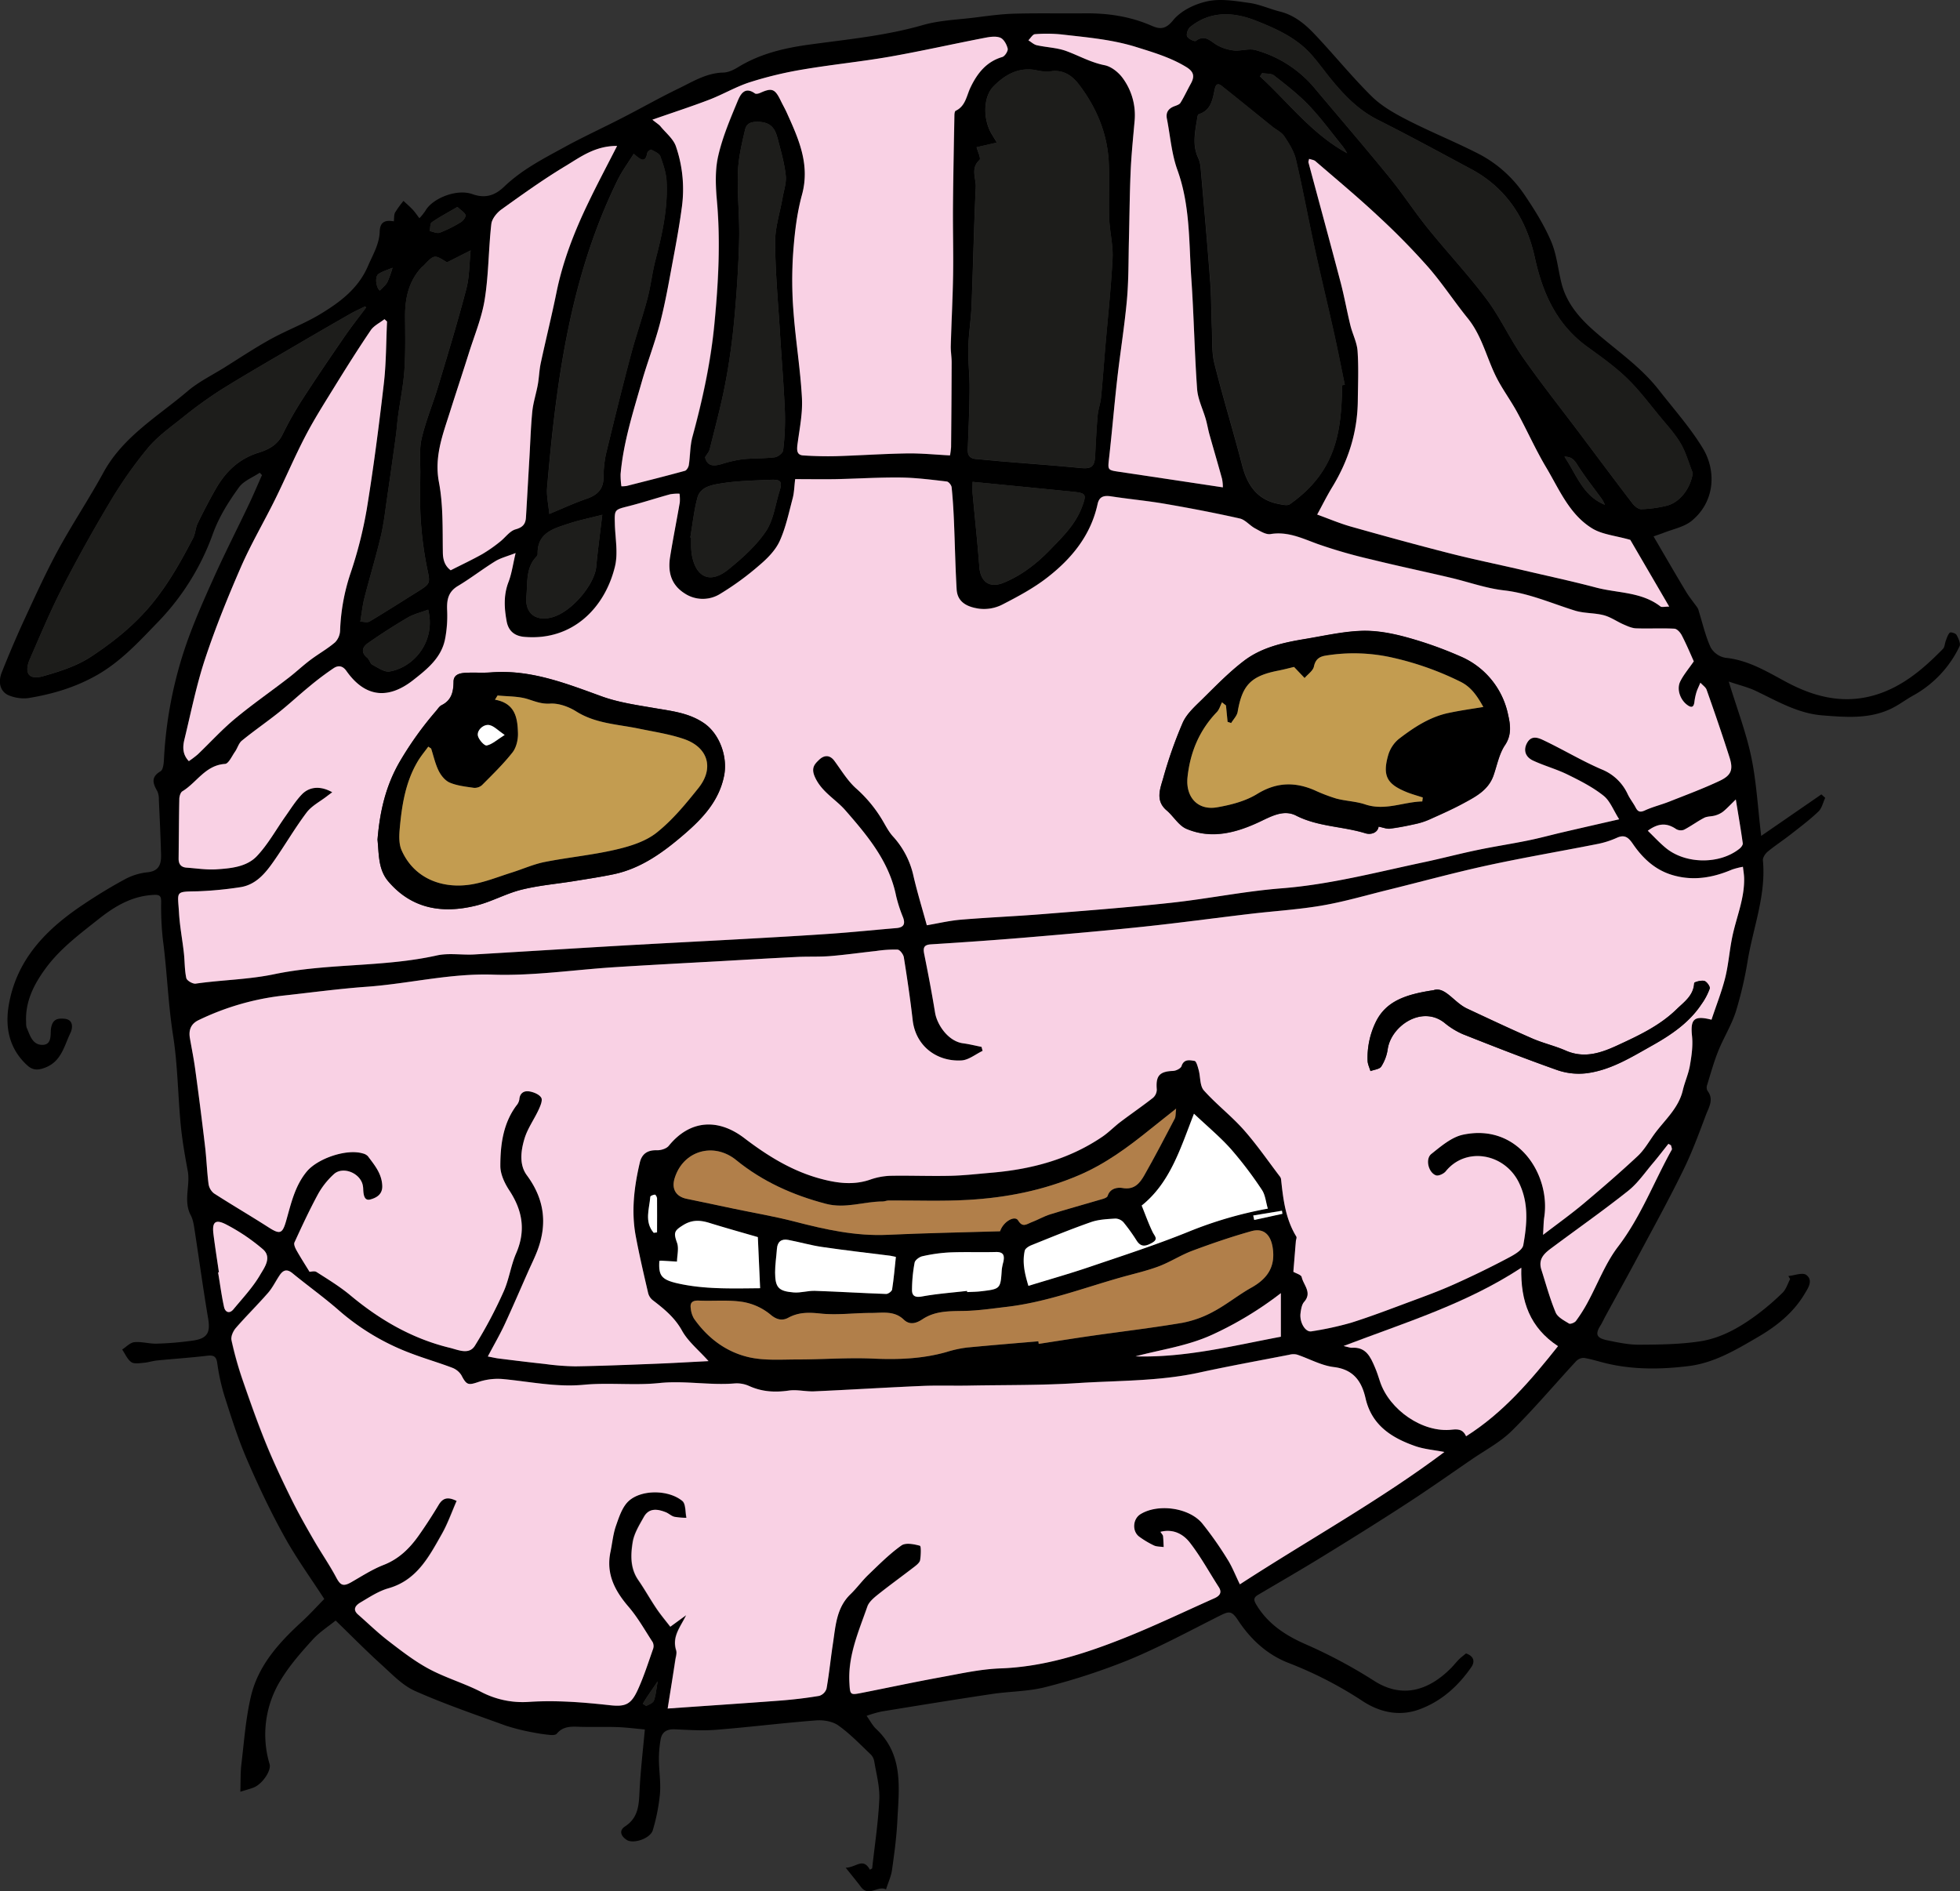
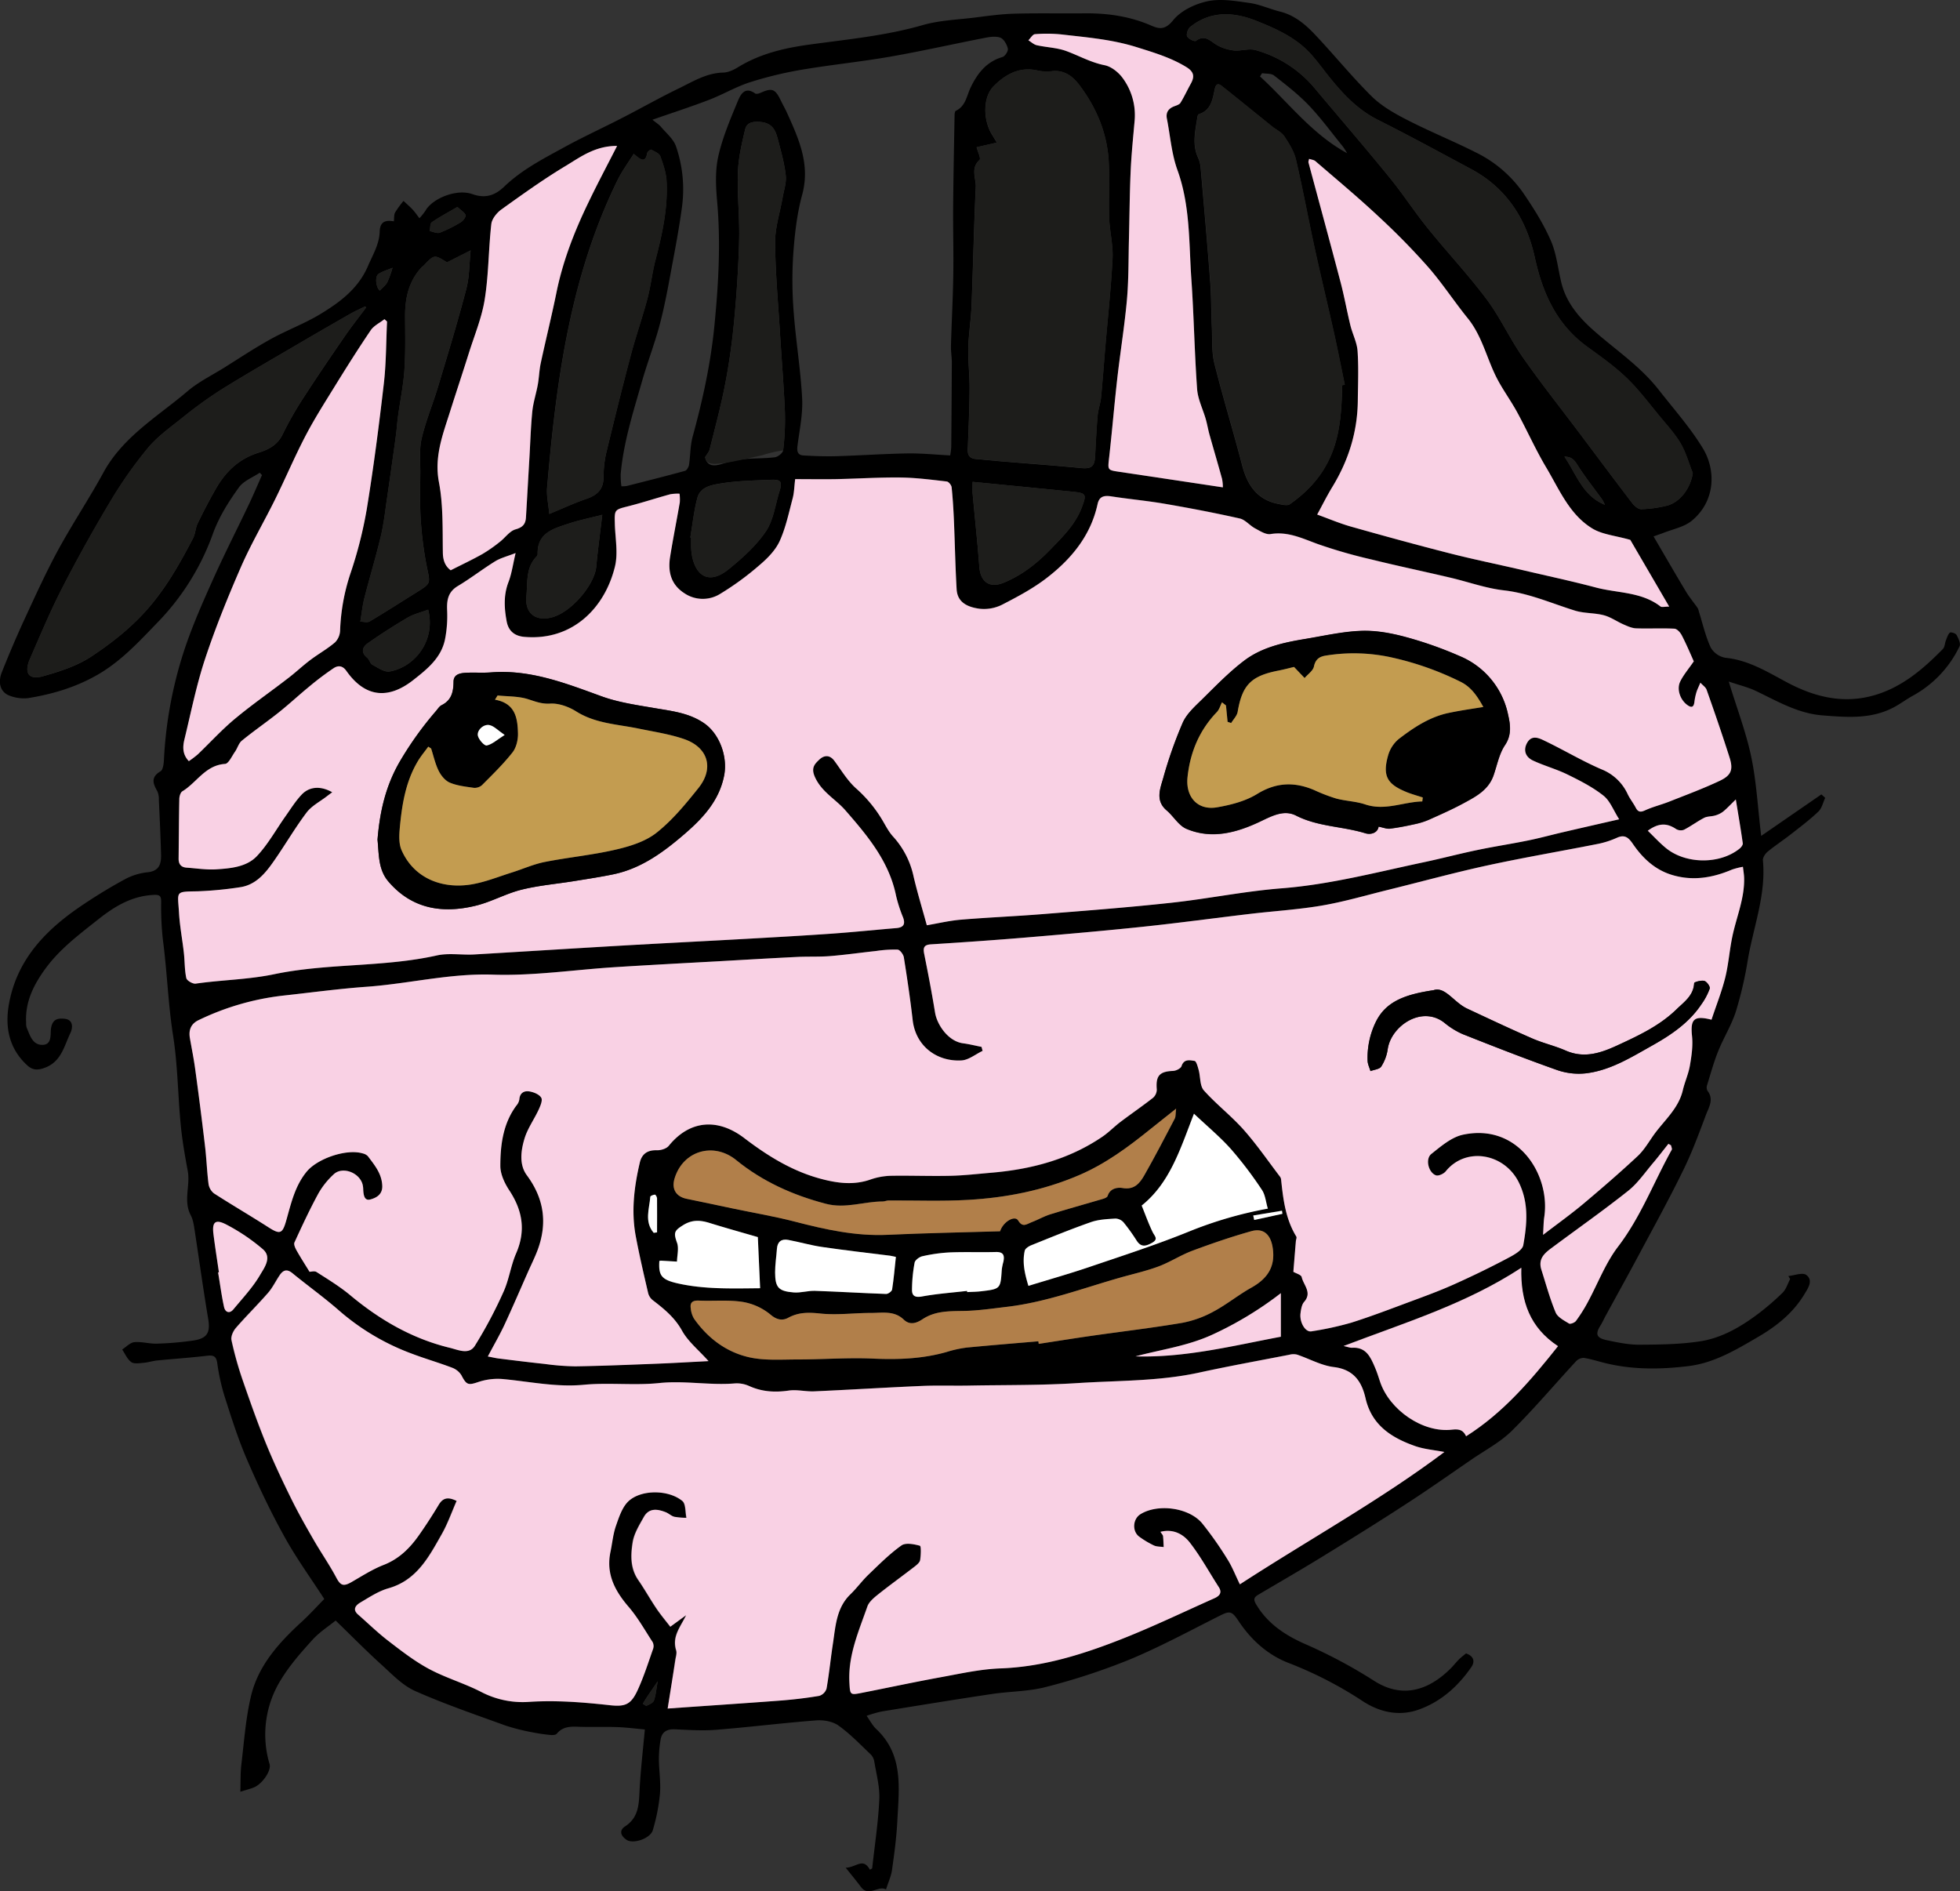
<svg xmlns="http://www.w3.org/2000/svg" viewBox="0 0 983.43 948.91">
  <rect x="0" y="0" width="983.43" height="948.91" fill="#333333" stroke="none" />
  <defs>
    <style>.cls-1{fill:#f9d1e4;}.cls-2{fill:#1d1d1b;}.cls-3{fill:#b17f4a;}.cls-4{fill:#fff;}.cls-5{fill:#c39c50;}</style>
  </defs>
  <g id="Warstwa_2" data-name="Warstwa 2">
    <g id="Warstwa_1-2" data-name="Warstwa 1">
      <path d="M829.67,269.15c5.64,9.63,10.85,18.69,16.24,27.64,1.72,2.87,3.91,5.46,5.83,8.21a6.38,6.38,0,0,1,.67,1.82c1.9,6.06,3.3,12.35,5.94,18.07a10.67,10.67,0,0,0,7.4,5.16c11.66,1.16,21.17,7.17,31.06,12.43,13.23,7,27.15,10.59,42,6.8,14.64-3.73,25.78-13.17,36.06-23.69.93-.95.92-2.77,1.46-4.15s1-3.06,2-4c.46-.42,2.9.3,3.34,1.11.95,1.73,2.2,4.35,1.53,5.74a55.44,55.44,0,0,1-23.49,24.82c-2.88,1.61-5.58,3.56-8.45,5.21-11.65,6.68-24.24,5.61-36.9,4.62-12.39-1-22.7-7.19-33.5-12.33-3.75-1.78-7.88-2.75-13.46-4.64,4,13.24,8.65,25.26,11.27,37.7s3.29,25.43,5,39.75l30.21-20.83,1.92,1.72c-1.1,2.33-1.67,5.22-3.41,6.88-4.3,4.1-9.09,7.71-13.79,11.38-3.82,3-7.91,5.65-11.65,8.73-1.22,1-2.54,3-2.41,4.39,1.63,17.24-4.72,33.25-7.55,49.78a193.64,193.64,0,0,1-6,26c-2.19,6.86-6.14,13.14-8.85,19.86-2.22,5.51-3.81,11.28-5.57,17a3.76,3.76,0,0,0,.11,2.91c3.45,4.34.69,8.38-.74,12.2-3.53,9.39-7,18.85-11.44,27.84-7,14.37-14.76,28.41-22.3,42.53-5.44,10.19-11.06,20.29-16.59,30.43-.87,1.59-1.59,3.27-2.56,4.8-2.73,4.35-2.09,6.3,3.25,7.42s10.83,2.28,16.24,2.25c10.22-.06,20.56-.16,30.62-1.72,10.37-1.62,19.62-6.86,28.07-13.1a123.94,123.94,0,0,0,13.18-11.26c1.79-1.76,2.57-4.55,3.8-6.87l-.91-1.51c3.06-.28,7.14-1.92,9-.55,3.73,2.82.74,6.86-1,9.78-5.7,9.42-14,16-23.5,21.52-10.94,6.38-21.78,12.86-34.54,14.43-13.85,1.7-27.77,1.9-41.51-1.42-3.67-.89-7.28-2.08-11-2.68a5.29,5.29,0,0,0-3.94,1.66c-10.77,11.63-21,23.8-32.26,34.93-5.79,5.72-13.34,9.68-20.15,14.36-11.06,7.59-22,15.3-33.29,22.61-13.85,9-27.87,17.73-41.95,26.37-10.58,6.5-21.34,12.7-32,19-2.74,1.61-1.81,3.25-.54,5.32,5.83,9.51,14.83,15.23,24.6,19.48a250.64,250.64,0,0,1,34.4,18.4c14.09,8.93,27.31,4.72,38.46-6.52,1.39-1.41,2.61-3,4-4.38,1-1,2.26-1.93,3.48-2.95,3.82,1.27,4.69,4,2.66,6.9-6.67,9.61-15.17,17.27-26.3,21.26-9.86,3.54-19.59,1.35-28-4.1a196.61,196.61,0,0,0-37.28-19.24c-10.62-4.07-19-11.69-25.32-21.27-3.33-5-4.44-4.92-9.53-2.35-15,7.54-29.73,15.52-45.16,21.93a322.89,322.89,0,0,1-41.82,13.7c-8.74,2.3-18.09,2.17-27.11,3.53-18.48,2.77-36.93,5.77-55.37,8.78a61.11,61.11,0,0,0-7.51,2.17c1.61,2.23,2.89,4.8,4.86,6.65,13.84,13,11.37,29.78,10.56,46.05-.41,8.25-1.52,16.48-2.68,24.67-.46,3.2-1.91,6.25-3,9.75-4-2.21-8.67,4-12.61-1.3-2.17-2.91-4.5-5.69-7.62-9.62,5.3-.1,8.64-5.33,12.14,1l1.14-.65c1.26-11.57,3.06-23.11,3.58-34.71.28-6.31-1.52-12.73-2.55-19.08a6.45,6.45,0,0,0-1.82-3.46c-5.26-5-10.29-10.28-16.14-14.44-2.9-2.07-7.47-2.86-11.16-2.57-16.71,1.28-33.35,3.37-50.06,4.71-6.88.55-13.87.08-20.79-.23-4-.18-6.54,1.23-7.21,5.14a57.4,57.4,0,0,0-.86,9.88c.05,5.76,1,11.58.54,17.28a95.21,95.21,0,0,1-3.59,18.28c-1.21,4.22-9.77,7.07-13.08,4.92-2.92-1.89-4.06-4.69-.84-6.79,6.95-4.53,6.93-11.27,7.29-18.35.5-9.86,1.67-19.68,2.63-30.28-4.43-.4-8.95-1-13.48-1.18-6-.22-12,0-17.92-.13-4.58-.06-9.27-.83-12.77,3.42-.54.66-2.11.75-3.16.65a85.59,85.59,0,0,1-9-1.32,103.8,103.8,0,0,1-13.48-3.38C238.41,860.26,223,855,208.25,848.45c-6.38-2.85-11.64-8.5-17-13.34-7.46-6.75-14.53-13.94-22.84-22-3.47,2.83-8.05,5.73-11.56,9.6-5.65,6.22-11.32,12.65-15.69,19.78a51.94,51.94,0,0,0-5.88,42.72c.92,3.24-3.72,10-8,11.68-1.68.67-3.45,1.1-6.69,2.12.17-5,0-9.41.52-13.75,1.37-11.43,2.17-23,4.81-34.18,3.65-15.41,14-26.83,25.43-37.31,3.89-3.57,7.45-7.5,11.36-11.48C156,791.9,148.67,781.85,142.7,771c-7-12.6-13.18-25.67-18.87-38.9C119.38,721.8,116,711,112.56,700.24A104.33,104.33,0,0,1,109,683.88c-.5-3.36-1.87-4-5-3.64-8.38,1-16.79,1.55-25.19,2.38-2.28.23-4.51,1-6.8,1.18-2.07.17-4.73.65-6.15-.37-2-1.44-3.08-4.14-4.56-6.3,2-1.3,4-3.48,6.09-3.69,3.72-.36,7.58.87,11.35.74a159.81,159.81,0,0,0,18.3-1.58c7.09-1.07,8.56-4.09,7.4-11C102,647.13,100,632.54,97.77,618c-.43-2.76-.77-5.74-2-8.12-3.93-7.29-.2-15-1.56-22.33-1.42-7.67-2.78-15.37-3.53-23.13-1.43-14.92-1.5-30-3.83-44.81-2.52-16-3-32.18-5.13-48.2a149.25,149.25,0,0,1-.86-18.93c0-2.86-.63-3.6-3.62-3.47-10.86.48-19.51,5.6-27.71,12.1-9.62,7.63-19.47,14.92-26.81,25-5.91,8.14-10.2,16.71-9.6,27.09a7.36,7.36,0,0,0,.27,2.46c1.66,3.75,2.82,8.58,7.82,8.61s4-5.37,4.36-8.09c.7-4.83,3.36-5.37,6.89-5,4.76.51,3.83,5.13,2.93,7-3.16,6.45-4.49,14.32-12.66,17.48-3.56,1.37-6.2,1.47-9-1.07-9.11-8.3-11.27-19-9.31-30.39,4-23.16,19.17-38.31,37.8-50.65C49,449,56.07,444.72,63.31,440.83a30.86,30.86,0,0,1,10.93-3.19c5.84-.66,6.7-4.46,6.57-9-.25-9.12-.68-18.24-1.1-27.35a9.89,9.89,0,0,0-.77-4.29c-2.2-3.85-3.39-7.05,1.6-10,1.29-.75,1.61-3.81,1.72-5.85a208.72,208.72,0,0,1,10.81-56.76c4-11.71,9.05-23.08,14.13-34.37,5.6-12.45,11.82-24.62,17.68-36.94,2.31-4.85,4.38-9.79,6.57-14.69l-1.12-1.21c-3.55,2.4-8.1,4.08-10.44,7.35-5.24,7.27-10,14.74-13.17,23.56a123.35,123.35,0,0,1-28,44.56c-9.23,9.58-18.15,19.25-29.92,26C37.89,344.89,26.22,348.33,14,350.3a19.8,19.8,0,0,1-8.84-1.12c-4.78-1.56-6.48-6.32-4.2-12,3.47-8.67,7.11-17.29,11-25.76,5.47-11.8,10.83-23.68,17-35.09,7.25-13.35,15.71-26,23-39.36,9.88-18,27.31-28.06,42.2-40.73,5.37-4.57,11.9-7.79,18-11.56,7.81-4.88,15.49-10,23.54-14.46C144,165.63,153,162.32,161,157.43c9.71-5.92,18.76-12.64,23.62-23.92,2.44-5.68,5.71-11,5.89-17.27.14-4.74,2.52-6,7.1-5.18.2-1.64,0-3.27.63-4.44a53.33,53.33,0,0,1,4.21-5.82c1.48,1.39,3,2.69,4.42,4.17s2.38,3,3.56,4.53a27.68,27.68,0,0,0,3.1-3.87C216.9,99.7,228.94,94.55,237,97.4c6.81,2.41,11.56.46,16-3.77,8.84-8.48,19.59-14,30.12-19.75,9.79-5.38,20-10,29.92-15.16,9.09-4.67,18-9.74,27.18-14.18,7.24-3.49,14.16-7.94,22.7-8.13,2.48-.06,5.16-1.32,7.36-2.67,10.91-6.7,22.92-9.58,35.44-11.31C424.87,19.78,444.18,18,463,12.59c8.33-2.4,17.29-2.69,26-3.77,6.57-.82,13.16-1.76,19.76-1.95,11.81-.33,23.64-.06,35.46-.18,11.53-.12,22.67,1.49,33.35,6.12,4,1.74,7,2.35,11-2.59S599.55,2,605.86.63c6.68-1.42,14.09-.13,21.06.85,5.16.72,10.07,3,15.17,4.29C649,7.45,654.32,11.68,659,16.52c9.91,10.38,18.94,21.62,29.12,31.71,4.95,4.9,11.38,8.59,17.67,11.81,11.63,6,23.81,10.89,35.47,16.82a62.21,62.21,0,0,1,23.67,20.91c5,7.39,9.79,15.06,13.29,23.2,2.82,6.56,3.49,14,5.24,21.07,2.47,9.89,8.83,17.3,16.18,23.8,11.07,9.8,23.36,17.86,32.79,29.95,7.49,9.59,15.68,18.77,22,29.19,6.73,11.14,6.18,26.59-5.55,36.28-3.9,3.23-9.64,4.24-14.56,6.24C832.91,268,831.52,268.49,829.67,269.15Zm29.08,242.49c2.28-6.86,5-13.71,6.78-20.8,1.69-6.71,2.18-13.71,3.56-20.51,2-9.89,6.24-19.32,6-29.66,0-1.92-.39-3.84-.6-5.76a37.1,37.1,0,0,0-5.49,1.4c-9.73,4.14-19.64,5.82-30,2.71-8.61-2.58-14.77-8.37-19.68-15.52-2.13-3.1-4-5-8-3.18a45,45,0,0,1-9.43,3.07c-18.53,3.67-37.16,6.82-55.61,10.83-16.81,3.66-33.43,8.23-50.15,12.34-10.93,2.7-21.78,5.89-32.85,7.79-11.87,2-24,2.75-35.93,4.17-17.92,2.11-35.8,4.56-53.75,6.45-19.62,2.07-39.29,3.78-59,5.43-15.84,1.33-31.69,2.39-47.54,3.42-3.55.23-4,1.75-3.36,4.85,2,9.76,3.84,19.55,5.44,29.38,1,6.12,6.58,14.44,14.05,15.42,3.12.41,6.19,1.19,9.28,1.8.17.66.35,1.31.52,2-3.52,1.67-7,4.58-10.58,4.79-12.39.69-23-7.18-24.5-20.24-1.2-10.52-2.76-21-4.43-31.48-.24-1.49-2-3.8-3.14-3.88a60.77,60.77,0,0,0-10.83.7c-7.74.83-15.46,1.94-23.22,2.57-5.44.44-10.93.14-16.38.41-13.44.66-26.87,1.46-40.31,2.22-17.08,1-34.16,1.84-51.23,2.92-20.37,1.3-40.79,4.42-61.09,3.74-21.57-.72-42.19,4.56-63.33,6.08-14.19,1-28.32,3-42.47,4.5A131.4,131.4,0,0,0,99.65,511.8c-3.87,1.82-5.08,4.95-4.39,9,.9,5.22,2,10.41,2.67,15.65q2.59,19.09,4.88,38.22c.76,6.41,1,12.88,1.8,19.27a7.42,7.42,0,0,0,2.74,4.8c9,5.82,18.28,11.23,27.31,17,5.72,3.66,7,3.39,8.88-3.17,2.48-8.68,4.32-17.54,10.37-24.8,5.48-6.58,20-11.52,28.08-9.08a5.14,5.14,0,0,1,2.58,1.39c3.33,4.46,7,8.68,7.21,14.81.2,4.55-3.22,6.14-5.94,6.89-3.18.89-3.49-2.54-3.61-5.1a11.38,11.38,0,0,0-.33-2.47c-1.65-6-10.12-9.13-14.45-5.07a39.61,39.61,0,0,0-7.72,9.65c-4.34,8-8.19,16.28-12,24.56-.46,1,.41,2.86,1.09,4.07,2,3.61,4.29,7.11,6.47,10.66.69,0,2.47-.55,3.48.09,5.78,3.72,11.71,7.32,17,11.71,14.73,12.29,30.91,21.69,49.65,26.28,4.33,1.06,9.81,3.85,12.85-1a224.9,224.9,0,0,0,14.36-27.05c2.78-6.13,3.64-13.12,6.33-19.3,4.93-11.36,3.22-21.48-3.42-31.56-2.35-3.57-4.52-8.14-4.51-12.25,0-10.62,1.36-21.23,8-30.26a6.49,6.49,0,0,0,1.53-3.08c.21-3.35,2.43-4.52,5.06-4.08,2.17.36,4.91,1.48,5.93,3.16.78,1.27-.43,4.09-1.3,6-2.28,4.93-5.61,9.49-7.13,14.62-1.78,6-2.72,13,1.21,18.29,8.65,11.68,10.39,24,5.46,37.35-1.42,3.83-3.28,7.5-4.93,11.25-3.87,8.73-7.6,17.53-11.64,26.17-2.49,5.32-5.44,10.42-8.47,16.16,2.23.44,3.8.85,5.4,1,7.74,1,15.48,1.93,23.24,2.75a124.31,124.31,0,0,0,15.27,1.19c13.36-.21,26.71-.77,40.07-1.29,8.71-.35,17.42-.86,26.76-1.33-5.06-5.66-10.3-9.86-13.31-15.3-3.69-6.64-9.06-11-14.75-15.33a6.65,6.65,0,0,1-2.24-3.53c-2.19-9.48-4.42-18.95-6.21-28.51-2.33-12.39-.85-24.69,2-36.83,1-4.42,3.88-6.42,8.65-6.25,2,.07,4.82-.77,6-2.23,10.78-13.26,24.93-13.74,37.85-3.9,11.57,8.83,23.75,16.41,37.81,20.28,8.27,2.28,16.82,3.54,25.42.58A34.09,34.09,0,0,1,446.85,590c10.06-.22,20.14.2,30.2,0,6.92-.17,13.84-1,20.75-1.57,19.83-1.7,38.63-6.66,55.31-18,3.26-2.21,6-5.12,9.18-7.5,5.39-4.08,11-7.9,16.3-12.07a5.6,5.6,0,0,0,1.88-4.14c-.59-6.88,1.35-9.08,8.16-9.34,1.5-.06,3.87-1.23,4.25-2.4,1.24-3.79,4.25-3,6.53-2.62.91.13,1.63,2.94,2.09,4.62.91,3.4.5,7.82,2.55,10.13,6.2,7,13.76,12.79,20,19.78,6.6,7.44,12.26,15.71,18.31,23.64a2.9,2.9,0,0,1,.49,1.39c1,9.92,2.24,19.78,7.62,28.56.33.54-.15,1.56-.22,2.37-.43,5.13-.84,10.27-1.26,15.32,1.34.81,3.93,1.48,4.19,2.66.88,4,5.37,7.73,1.23,12.43-1.2,1.36-1.55,3.67-1.81,5.61-.63,4.59,2.39,9.73,5.46,9.18a161.3,161.3,0,0,0,19.77-4.38c10-3.15,19.82-6.92,29.66-10.58,7.26-2.69,14.54-5.35,21.6-8.5,8.89-4,17.68-8.21,26.3-12.75,3.41-1.79,8.43-4.3,8.94-7.16,1.86-10.44,2.88-20.95-2.21-31.38-7.17-14.67-26.56-18.16-36.71-5.63-1,1.25-3.66,2.47-4.93,2-3.78-1.38-5.43-8.24-2.28-10.73,4.84-3.85,10.11-8.41,15.85-9.64,27.81-5.93,44,20.25,40.81,41.25-.38,2.53-.36,5.11-.61,9,7.51-5.76,14.16-10.51,20.4-15.74,9.18-7.69,18.25-15.55,27-23.73,3.32-3.1,5.68-7.24,8.37-11,5.15-7.12,12.22-13,14.35-22.09,1-4.17,2.83-8.16,3.55-12.36.84-4.84,1.58-9.9,1.08-14.74C848.1,511.47,849.81,509.36,858.75,511.64ZM812.42,411.08c-2.92-4.57-4.59-9.31-7.93-11.95-5.39-4.27-11.71-7.49-17.94-10.54-5.57-2.73-11.66-4.36-17.29-7-4.09-1.91-5-5.5-3-9,2.37-4.08,6-2.27,8.68-1,9.6,4.59,18.77,10.11,28.52,14.32a24.33,24.33,0,0,1,13.2,12.44c1.11,2.35,2.79,4.43,4,6.73s2.27,2.58,4.69,1.47c3.85-1.77,8-2.77,12-4.33,8.53-3.38,17.16-6.57,25.45-10.48,5.87-2.77,6.9-5.66,5-11.72-3.63-11.4-7.56-22.71-11.52-34-.45-1.27-1.9-2.19-3.12-3.54-.89,2.12-1.58,3.45-2,4.86a29,29,0,0,0-1,4.8c-.33,2.81-1.56,3-3.63,1.48-3.51-2.59-5.38-7.93-3.43-11.85,1.67-3.34,4.17-6.26,6.75-10-1.68-3.68-3.67-8.43-6-13-.74-1.44-2.39-3.31-3.72-3.38-6.39-.33-12.83.05-19.23-.18-2.12-.08-4.28-1.08-6.28-1.95-3.35-1.46-6.45-3.71-9.92-4.62-4.73-1.24-9.9-.89-14.54-2.34-11.78-3.67-23-8.72-35.58-10.15-9.08-1-17.91-4.26-26.88-6.36-13.17-3.09-26.41-5.87-39.53-9.12a253.88,253.88,0,0,1-27-7.76c-7.73-2.84-15-6.46-23.68-5-2.36.38-5.27-1.52-7.69-2.82-2.72-1.46-5-4.38-7.77-5-12.44-2.8-25-5.2-37.54-7.36-8.87-1.53-17.86-2.34-26.75-3.71-3.59-.55-6.16-.22-7.05,3.9-3.43,15.74-13.1,27.43-25.37,36.91-6.88,5.33-14.73,9.52-22.5,13.51a20.3,20.3,0,0,1-11.22,2.05c-7.7-1-11.29-4.24-11.62-9.78-.67-11.42-.86-22.88-1.35-34.31-.24-5.64-.58-11.27-1.16-16.87-.11-1.08-1.49-2.79-2.43-2.9-7.73-.87-15.48-1.88-23.23-2-10.74-.12-21.49.59-32.23.81-6.77.14-13.54,0-20.61,0-.47,3.78-.5,6.79-1.25,9.61-1.94,7.29-3.48,14.82-6.59,21.61-2.12,4.62-6.17,8.66-10.14,12a141.42,141.42,0,0,1-19.57,14.29,16.48,16.48,0,0,1-17.94-.13c-6.93-4.38-8.52-10.91-7.32-18.38,1.46-9.14,3.29-18.22,4.86-27.34a21.76,21.76,0,0,0-.14-4.33,22.23,22.23,0,0,0-4.64.28c-7,1.93-13.92,4.23-21,6s-7,1.58-6.81,8.85,1.69,14.64.07,21.36c-5,20.7-21.25,37.46-45.48,35.35-4.95-.43-8-3-8.87-7.77-1.23-6.65-1.62-13.14.9-19.72,1.63-4.23,2.23-8.86,3.58-14.57-4.23,1.67-7.53,2.46-10.27,4.15C242,285.6,236.1,290.21,229.7,294c-4.91,2.94-5.63,7-5.42,12.12a61.42,61.42,0,0,1-1.07,14.71c-1.9,9.23-8.88,14.83-15.85,20.32-12.78,10.07-24.36,8.64-33.62-4.51-2-2.79-4.23-2.81-6.37-1.41a144.8,144.8,0,0,0-12.12,9.12c-5.22,4.26-10.15,8.87-15.41,13.07-6.09,4.85-12.52,9.29-18.56,14.2-1.59,1.3-2.19,3.76-3.44,5.55-1.54,2.21-3.18,6-5,6.12-9.86.64-14.18,9.36-21.39,13.73-1,.59-1.52,2.58-1.55,3.93-.22,9.92-.23,19.85-.35,29.78,0,2.79,1.19,4.41,4,4.61,5,.34,10,1.16,14.91.84,7.28-.47,15.21-1.19,20.37-6.64,5.61-5.94,9.64-13.36,14.42-20.1,2.59-3.64,5-7.49,8-10.71,4-4.18,9.64-4.47,15.38-1.23-1,.76-1.85,1.36-2.66,2-3.47,2.69-7.67,4.82-10.22,8.2C148,415.51,143.05,424,137.45,432c-4.32,6.16-9.11,12.14-17.28,13.23a184.84,184.84,0,0,1-21.12,2c-11.48.21-9.86-.18-9.21,11.15.38,6.6,1.68,13.14,2.41,19.72.48,4.23.33,8.56,1.23,12.68.27,1.26,3.23,3,4.71,2.78,13.11-1.89,26.33-2,39.45-4.74,26.8-5.59,54.62-3.4,81.51-9.4,6-1.34,12.54-.15,18.8-.5,24.72-1.41,49.42-3,74.13-4.45,20.07-1.16,40.14-2.14,60.21-3.27,15.08-.84,30.16-1.68,45.22-2.73,10.76-.75,21.48-1.88,32.22-2.78,3.56-.3,4.64-1.9,3.4-5.3a73.77,73.77,0,0,1-3.5-10.79c-3.45-17.35-14.38-30.32-25.46-43-5-5.71-12-9.24-15.38-16.93-1.91-4.4,0-6.34,2.2-8.43,2.34-2.26,5.24-2.74,7.68.56,3.48,4.72,6.57,9.95,10.86,13.79A67,67,0,0,1,443,411.9c1.58,2.71,3.07,5.59,5.17,7.86a42.93,42.93,0,0,1,10.24,20c1.89,8.1,4.34,16.06,6.64,24.46,5.37-.9,11.19-2.3,17.08-2.8,13.55-1.14,27.14-1.68,40.69-2.77,21.63-1.74,43.28-3.37,64.85-5.72,18.52-2,36.86-5.8,55.41-7.25,24.26-1.9,47.6-8.06,71.21-13.06,8.9-1.88,17.71-4.22,26.62-6.08,8.46-1.77,17-3.07,25.48-4.8,5.94-1.2,11.8-2.81,17.7-4.18C793.25,415.46,802.45,413.37,812.42,411.08ZM335,857.26c19.84-1.4,38-2.6,56.22-4,6.6-.51,13.2-1.28,19.72-2.38a5.6,5.6,0,0,0,3.67-3.65c1.32-7.48,2.05-15.06,3.2-22.57,1.34-8.79,1.71-17.92,8.79-24.76,3.21-3.1,5.85-6.79,9.07-9.87,5.31-5.1,10.55-10.37,16.5-14.61,2.1-1.5,6.32-.69,9.27.13.7.2.52,4.73.14,7.17-.19,1.2-1.61,2.39-2.72,3.25-6,4.67-12.26,9.13-18.23,13.89-2.16,1.73-4.69,3.78-5.54,6.21-4.31,12.41-9.76,24.59-9,38.26.33,5.89.32,6.2,5.71,5.14,13.34-2.61,26.64-5.48,40-7.92,9.95-1.81,20-4.08,30-4.45,21.6-.77,41.71-7.14,61.43-14.94,15.53-6.15,30.62-13.41,45.88-20.21,2.57-1.14,4.2-2.73,2.23-5.77-4.81-7.46-9.06-15.35-14.52-22.3-3.17-4-8.11-7-14.67-5.31.68,1.08,1.23,1.58,1.3,2.13.2,1.82.23,3.67.32,5.51-1.65-.24-3.47-.13-4.92-.81a45.93,45.93,0,0,1-7.26-4.33c-3.76-2.68-3.39-8.94.55-11.36,8.8-5.41,24.43-3.34,31,4.67a177.76,177.76,0,0,1,12.59,17.91c2.35,3.68,3.94,7.85,6.27,12.63,34.82-22.61,70.5-42.26,102.61-66.41-5.15-1-10.17-1.36-14.76-3-11.78-4.16-21.69-10.44-24.79-23.93-1.92-8.37-5.95-14.47-15.91-15.68-6.32-.77-12.31-4.19-18.5-6.26a7.91,7.91,0,0,0-3.83.08c-15.07,2.93-30.19,5.67-45.2,8.94-20.1,4.39-40.59,4-60.92,5.27-17.78,1.16-35.65.93-53.48,1.24-8.2.15-16.42-.15-24.61.2-18.06.77-36.11,1.91-54.16,2.71-4.25.19-8.63-1-12.78-.39-6.94,1-13.43.63-19.88-2.28a15.13,15.13,0,0,0-7.23-1.3c-12.62,1-25.14-1.52-37.86-.19-12.5,1.3-25.3-.32-37.82.86-13.67,1.3-26.77-1.51-40.12-2.81a30.68,30.68,0,0,0-12.49,1.34c-5.42,1.84-6.24,1.8-8.9-3.33a9.41,9.41,0,0,0-4.82-3.79c-6.79-2.57-13.79-4.58-20.57-7.18a117.56,117.56,0,0,1-35.92-21.38c-7.54-6.61-15.73-12.46-23.49-18.82-2.85-2.33-4.74-1.46-6.46,1.13-1.94,2.89-3.47,6.12-5.73,8.72-5.24,6-11,11.61-16.17,17.63-1.36,1.56-2.59,4.29-2.2,6.12a176.87,176.87,0,0,0,5.57,19.93c3.66,10.7,7.45,21.38,11.71,31.85,3.8,9.34,8.12,18.48,12.58,27.54,3.5,7.12,7.44,14,11.4,20.93,3.65,6.35,7.86,12.38,11.29,18.83,2.11,4,3.51,4.69,7.62,2.33,5.3-3,10.51-6.42,16.16-8.62,7.7-3,13.08-8.34,17.63-14.78q5.31-7.5,10-15.39c2.15-3.58,4.7-4.06,9-1.94-2.54,5.74-4.55,11.52-7.51,16.76-6.43,11.36-12.52,23-26.73,27.08-5,1.42-9.56,4.48-14.11,7.16-2.16,1.27-4.08,3.35-1.1,6,5.06,4.43,9.89,9.16,15.21,13.24,6.56,5,13.17,10.18,20.4,14.06,8.42,4.51,17.8,7.21,26.29,11.6a45,45,0,0,0,23.95,4.94c13.62-.88,27.06.21,40.53,1.69,7.65.84,10.52-.33,13.87-7.62,3.08-6.7,5.32-13.79,7.78-20.77a4.34,4.34,0,0,0-.33-3.37c-3.85-6-7.36-12.26-12-17.61-7-8.1-11.41-16.61-9.1-27.58.92-4.38,1.3-8.94,2.77-13.12,1.55-4.4,3.17-9.48,6.42-12.43,6.49-5.87,20-5.68,26.87,0,1.79,1.48,1.43,5.56,2.06,8.45a34.81,34.81,0,0,1-6.08-.51c-1.55-.39-2.84-1.73-4.37-2.31-4.11-1.58-8.33-2.21-10.9,2.38-2.26,4-4.9,8.27-5.61,12.7-1,6.39-1.29,13.1,2.82,19,3.19,4.61,5.91,9.54,9.05,14.19,2.16,3.21,4.68,6.18,7,9.21l7.94-5.79c-2.78,5.89-7.15,10.62-5,17.63.45,1.45-.18,3.27-.43,4.89C337.69,840.73,336.43,848.51,335,857.26ZM311.79,244a18.23,18.23,0,0,0,2.66-.15c9.77-2.48,19.55-4.93,29.26-7.6.88-.24,1.78-1.84,2-2.93.72-4.73.57-9.67,1.83-14.24,5.11-18.6,9.2-37.4,11-56.61,2-20.51,3.11-41,1.26-61.68-.66-7.39-1-15.19.6-22.33,2.12-9.45,6-18.56,9.73-27.56,1.32-3.17,3.44-7.82,8.76-4,.55.39,1.87.06,2.66-.3,5.82-2.63,7.37-2.06,10.23,3.85,1,2.07,2.16,4.08,3.11,6.18,5.9,13.07,11.76,25.89,7.59,41.13-2.62,9.6-3.75,19.73-4.46,29.7a201.36,201.36,0,0,0,.21,29.06c1.07,14.47,3.48,28.84,4.24,43.31.41,7.82-1.28,15.78-2.31,23.65-.36,2.76-.13,4.87,3,5.05,5.59.33,11.22.51,16.81.35,11.77-.35,23.52-1.18,35.29-1.37,7.08-.11,14.18.62,21.49,1a37.53,37.53,0,0,0,.54-4.2q.19-21.21.29-42.43c0-2.78-.52-5.57-.44-8.35.33-12,1-23.91,1.17-35.87.18-11.26-.16-22.53-.07-33.8.13-15.36.44-30.71.72-46.07,0-.75.17-2,.63-2.19,5-2.38,5.43-7.57,7.48-11.8,3.38-7,7.88-12.85,15.92-15.19,1.28-.38,3-3,2.7-4.22-.48-2.07-2-4.78-3.72-5.47-2.28-.88-5.29-.41-7.87.09-15.88,3.09-31.68,6.67-47.61,9.45-14.51,2.53-29.2,4-43.72,6.44a191.91,191.91,0,0,0-26.36,6.33c-7.08,2.26-13.62,6.16-20.58,8.84-9,3.46-18.19,6.43-28.46,10,2.25,1.84,3.38,2.5,4.16,3.45,2.69,3.23,6.36,6.17,7.65,9.92a66.22,66.22,0,0,1,3,30.43c-1.15,8.62-2.69,17.2-4.3,25.75-2,10.69-3.83,21.45-6.53,32-2.58,10.08-6.4,19.83-9.26,29.84-4.36,15.27-9.25,30.45-10.66,46.41A38.73,38.73,0,0,0,311.79,244ZM818,270.88c-7.5-2.15-14.15-2.67-19.22-5.78-11.45-7-16.51-19.58-23.07-30.6-5.33-8.95-9.58-18.53-14.56-27.69-2.92-5.36-6.53-10.34-9.46-15.69-5.59-10.2-7.73-22-15.26-31.36-6.85-8.47-12.81-17.68-20-25.86a352.53,352.53,0,0,0-25.05-25.51C681.24,98.89,670.53,90,660,80.85c-.75-.65-2-.74-3.17-1.15-.17.89-.42,1.4-.31,1.81,5.41,20.2,10.92,40.37,16.24,60.6,1.84,7,3.08,14.14,4.8,21.17,1.06,4.33,3.29,8.51,3.59,12.85.58,8.31.21,16.68.12,25-.17,15.57-4.66,29.86-12.74,43.13-2.79,4.57-5.17,9.39-7.64,13.91,5.88,2.11,11.36,4.45,17,6.06,16.35,4.62,32.74,9.12,49.2,13.32,11.83,3,23.8,5.47,35.7,8.22,12.65,2.94,25.36,5.67,37.91,9,10.87,2.89,22.85,2.09,32.43,9.51.66.52,2.07.07,4.38.07C830.47,292.23,823.9,281,818,270.88Zm-328-197c.49,2,2.29,5.62,1.46,6.39-4.62,4.23-1.68,9.19-1.89,13.65-.93,19.84-1.33,39.7-2.11,59.55-.28,7-1.45,13.93-1.62,20.9s.68,13.9.63,20.84c-.08,10.08-.5,20.15-.91,30.22-.13,3.12,1.1,4.66,4.19,4.91,4.47.36,8.92.84,13.38,1.21,12.95,1.09,25.91,2,38.84,3.27,5.57.55,7.23-.52,7.5-6.06.34-6.74.66-13.49,1.25-20.21.26-3.05,1.39-6,1.7-9.06.82-8.28,1.4-16.59,2.11-24.89,1.27-15,2.92-30,3.68-45,.34-6.67-1.46-13.42-1.7-20.15-.33-9.55.29-19.15-.25-28.69-.81-14.25-6.3-27-14.86-38.25-3.12-4.12-7.29-7.3-13.14-6.84a23,23,0,0,1-7.27-.17c-9.24-2.32-16.57,1.81-22.43,7.75-5.56,5.64-5.25,17.08-.91,24.17l2.52,4.14Zm183.4,119.43,1.32-.24c-1.8-8.69-3.5-17.41-5.43-26.08-3.14-14.11-6.57-28.16-9.64-42.29-3.24-14.87-6-29.85-9.45-44.66-1-4.13-3.44-8-5.85-11.64-1.39-2.08-4.06-3.28-6.11-4.93-8.37-6.74-16.69-13.54-25.11-20.21-1.66-1.32-3-1.61-3.63,1.46-1.09,5-1.76,10.63-8,12.57-.33.11-.62.8-.69,1.25-1,6.85-2.86,13.7.28,20.52a14.72,14.72,0,0,1,1.28,4.72c1.68,19.16,3.38,38.32,4.83,57.5.58,7.76.5,15.57.84,23.35.26,5.91-.16,12,1.25,17.67,4.26,17.09,9.48,33.93,13.89,51,2.6,10.07,7.5,17.49,18.31,19.58,1.86.36,4.41,1,5.65.15,7.44-5.25,13.83-11.55,18.3-19.69C672.42,220.75,673.11,207.06,673.46,193.26Zm175.91,44c-2-5-3.41-10.25-6.08-14.82-2.8-4.8-6.69-9-10.26-13.32-5.45-6.58-10.57-13.52-16.7-19.41s-13.18-10.87-20.09-15.9C781,162.72,774,147.07,770.12,129.31,765.88,110,756,94.38,738.05,84.79,722.5,76.46,707,68,691.24,60.09,681.17,55,673.87,47.2,667,38.69c-3.09-3.85-6-7.89-9.29-11.56-7.47-8.31-17.55-12.77-27.55-16.74C619,6,607.45,5.3,597.21,13.5c-1.15.92-2.09,3.56-1.58,4.74S599.36,21,600,20.51c4.73-3.49,7.44.38,10.9,2.26a22.14,22.14,0,0,0,8.21,2.55c3.59.34,7.52-1.11,10.85-.19a59.19,59.19,0,0,1,29.91,19.42C672.34,59.38,685,74.08,697.22,89.09c6.7,8.22,12.49,17.17,19.15,25.42,9.68,12,20.28,23.26,29.5,35.58,6.86,9.17,11.68,19.85,18.25,29.26,9.16,13.1,19.12,25.65,28.73,38.43,8.72,11.61,17.39,23.26,26.21,34.79,1.05,1.36,3,3,4.47,2.92a60.61,60.61,0,0,0,12.78-1.76C843.14,252,848.34,244.7,849.37,237.24ZM194.2,161.33l-1.29-1.19c-2.34,1.84-5.32,3.24-6.91,5.58-6.41,9.47-12.5,19.16-18.51,28.89-4.94,8-10,16-14.32,24.3-5.37,10.32-9.92,21.07-15.07,31.52-5.66,11.46-12.18,22.52-17.28,34.22-6.6,15.14-12.81,30.52-18,46.19-4.34,13.12-7,26.8-10.31,40.27-.88,3.66-1,7.42,2.24,10.79a50.15,50.15,0,0,0,4.5-3.41c6.23-5.95,12-12.38,18.66-17.87,8.76-7.29,18.16-13.83,27.21-20.79,3.76-2.89,7.25-6.14,11-9s8.25-5.37,12-8.55a9,9,0,0,0,2.53-6,101.5,101.5,0,0,1,5.15-28.45A211.42,211.42,0,0,0,184,255.41c3.41-20.88,6.12-41.89,8.55-62.91C193.79,182.19,193.71,171.73,194.2,161.33Zm-10.52-7-.43-.62c-2.44,1.21-4.95,2.31-7.31,3.65q-13.38,7.64-26.67,15.42c-12.9,7.57-25.9,15-38.59,22.92a218.29,218.29,0,0,0-19.61,14.26c-5.94,4.71-12.27,9.26-17,15a212.13,212.13,0,0,0-18.66,26.61Q42.61,272.89,31.24,295c-6,11.63-11,23.72-16.25,35.71-3,7-.56,10.59,6.52,8.61,8.38-2.35,17.09-5.13,24.25-9.86,10.54-7,20.45-14.75,29-24.7,9.16-10.69,15.75-22.51,22.12-34.7,1.18-2.26,1.18-5.12,2.3-7.42,2.89-5.93,5.92-11.8,9.2-17.51,4.93-8.56,11.63-15,21.43-18,4.86-1.51,9.39-3.84,11.92-9a169.19,169.19,0,0,1,9.75-17.32c6.79-10.54,13.84-20.92,20.95-31.25C176,164.31,179.91,159.36,183.68,154.31Zm126-81.1c-11.23,0-18.58,5.72-26.14,10.27-11,6.63-21.46,14.14-31.89,21.63-2.32,1.67-4.79,4.71-5.09,7.36-1.42,12.57-1.35,25.33-3.31,37.79-1.45,9.17-5.14,18-7.95,26.92-3.11,9.9-6.4,19.75-9.53,29.65-3.62,11.43-7.92,22.4-5.48,35.21,2.17,11.43,1.78,23.4,1.95,35.13.06,4.06,1.15,6.89,3.94,9,5.49-2.79,10.78-5.27,15.87-8.13a74,74,0,0,0,8.76-6.12c2.69-2.06,4.9-5.41,7.87-6.27,3.65-1,5-2.72,5.24-6,.57-9.5,1.1-19,1.65-28.5.48-8.19.72-16.4,1.52-24.55.45-4.57,1.95-9,2.77-13.57.64-3.57.72-7.26,1.48-10.8,2.53-11.79,5.45-23.5,7.86-35.32,3.23-15.83,9.06-30.71,16-45.17C299.66,92.39,304.51,83.27,309.63,73.21ZM613.57,244.53a22.3,22.3,0,0,0-.39-4.24c-2-7.44-4.24-14.85-6.33-22.29-.7-2.53-1.12-5.14-1.84-7.66-1.45-5.06-4-10-4.35-15.15-1.32-18.32-1.6-36.72-2.88-55.05s-.54-37-7-54.83c-2.95-8.16-3.59-17.14-5.28-25.75-.62-3.14.76-5.08,3.63-6.21,1.14-.45,2.62-.87,3.18-1.77,1.91-3.09,3.43-6.43,5.2-9.61,2.06-3.72,1.45-6.1-2.5-8.47-7.76-4.67-16.15-7.16-24.72-9.85-12.38-3.89-25-4.9-37.67-6.37a73,73,0,0,0-13.31-.13c-1.16.08-2.21,2-3.31,3.07,1.41.85,2.71,2.13,4.22,2.47,4.94,1.11,10.21,1.21,14.88,2.95,6.36,2.35,12.23,5.7,19.1,7.07,3.44.68,7.15,3.67,9.27,6.66a31.38,31.38,0,0,1,5.84,21.17c-.71,8.48-1.59,17-2,25.46-.51,11.54-.57,23.09-.87,34.63-.27,10-.15,20-1,29.86-1.2,13.19-3.34,26.29-4.84,39.45s-2.59,26.42-4.08,39.6c-.72,6.4-.94,6.31,5.37,7.24C579,239.32,596.05,241.9,613.57,244.53ZM521,673l.17,1.3c8.75-1.34,17.5-2.76,26.27-4,15.23-2.18,30.53-4,45.69-6.54a53,53,0,0,0,15.74-5.67c6.6-3.51,12.49-8.35,19-12,8.07-4.51,12.17-10.5,10.69-20.08-1-6.41-4.46-10-10.7-8.25-10,2.77-19.85,6.18-29.58,9.81-5.86,2.19-11.22,5.74-17.09,7.92-6.28,2.33-12.89,3.78-19.35,5.63-18.74,5.34-37.06,12.29-56.57,14.59-7,.83-14.05,1.88-21.09,2.06-7.4.19-14.72-.2-21.29,4.15-3,2-6.33,3.18-9.45.2-4.79-4.59-10.76-3.32-16.38-3.33-8.48,0-17,1.18-25.4.3-5.85-.62-10.9-.75-16.2,2.13-2.75,1.49-5.64,1.17-8.86-1.59a29.61,29.61,0,0,0-14-6.38c-7.17-1.12-14.63-.33-21.95-.66-3.1-.14-4.53.85-4.07,3.88a12.5,12.5,0,0,0,1.61,5.15c6.85,9.76,16.13,16.78,27.61,19.39,7.8,1.77,16.2,1.13,24.34,1.12,12.65,0,25.33-1,37.95-.43s24.74.12,36.82-3.31a58.64,58.64,0,0,1,10.15-2.23C497,675,509,674.07,521,673ZM275.6,257.88c7.19-3,12.87-5.62,18.77-7.63,5.22-1.79,8.32-4.65,8.47-10.45A57.6,57.6,0,0,1,304,228c4-16.55,8.07-33.08,12.42-49.54,2.52-9.56,5.82-18.9,8.36-28.45,1.71-6.41,2.4-13.08,4.07-19.5,3.37-12.89,6.23-25.85,5.6-39.23-.21-4.35-1.66-8.74-3.18-12.87-.55-1.49-2.91-2.41-4.59-3.31-.29-.15-1.81,1-1.93,1.67-1,5.49-3.47,3.24-6.81.43-2.74,4.43-5.76,8.49-8,13-24,48.77-30.91,101.5-35.47,154.74C274.2,249,275.2,253.24,275.6,257.88Zm460,462.77c18.71-11.8,32.64-28.26,46.07-45.23-14-9.21-18.86-22.33-18.41-39.34-27.7,18.18-58.19,27.42-89.17,39.26,2.4.53,3.3.95,4.17.89,7.12-.5,9.37,4.7,11.57,9.87,1,2.28,1.73,4.66,2.5,7,4.64,14.25,21.45,26,36.22,24.21C732.68,716.84,734.31,717.89,735.62,720.65ZM590.12,556.26C585,560.33,581,563.49,577,566.71c-11.1,9-22.36,17.33-35.77,23-17.83,7.61-36.32,11.21-55.37,12.31-13.3.77-26.68.22-40,.31-1,0-1.95.49-2.93.49-9.5,0-18.63,3.75-28.51,1.16-16.57-4.34-31.78-11.15-45-21.93-11.27-9.16-26.67-4.79-30.91,9.21-1.61,5.31.73,9.14,6.09,10.23,7.78,1.57,15.53,3.26,23.29,4.88,10.36,2.17,20.81,3.92,31,6.57,15.27,3.95,30.5,7.34,46.46,6.61,18.92-.88,37.87-1.22,56.48-1.78,1.63-5,7.45-8.09,9.05-5.45,2.29,3.78,4.35,1.77,6.54,1,3.25-1.2,6.3-3,9.59-4.05,8-2.5,16.06-4.68,24.07-7.07,1.7-.51,4.38-1.05,4.72-2.15,1.24-4.06,5.4-4.33,7.36-4,5.94,1.09,8.72-2.37,11-6.31,5.36-9.36,10.31-18.95,15.32-28.51C590,560.26,589.79,558.89,590.12,556.26ZM353.77,229.43c1.08,4.52,4.27,4.55,8.09,3.47a65,65,0,0,1,10.55-2.46c5.42-.58,10.94-.34,16.34-1,1.58-.19,4-2.13,4.19-3.48a128,128,0,0,0,.89-19.17c-.55-13.23-1.66-26.43-2.47-39.66-.93-15.18-2.35-30.36-2.44-45.55-.05-7.46,2.45-14.92,3.74-22.39.65-3.7,2-7.5,1.59-11.11-.59-5.72-2.17-11.36-3.63-16.95-1.32-5.08-2.43-9.63-9.87-10-4.27-.19-6.22,1-6.91,3.92-1.66,7.06-3.36,14.27-3.6,21.47-.38,11.23.9,22.52.63,33.76-.34,13.55-1.24,27.1-2.5,40.6-1,10.64-2.48,21.27-4.5,31.76-2.12,11-5.07,21.88-7.78,32.78C355.75,226.77,354.66,227.93,353.77,229.43Zm-173,82.48c1.53,0,3.52.61,4.72-.1,8.36-5,16.56-10.25,24.82-15.41,5.82-3.64,5.51-4.13,4.05-11.09a177.48,177.48,0,0,1-3.21-24.1c-.56-8-.3-16.16-.25-24.25,0-5.67-.59-11.56.68-17,2.06-8.8,5.61-17.23,8.22-25.91,4.89-16.27,9.86-32.53,14.16-49,1.63-6.18,1.5-12.83,2.19-19.41l-11.87,6c-6.37-4-6.37-4-11.81,1.74-.22.24-.56.37-.79.61-6.62,7.05-8.48,15.66-8.42,25,.06,8.89.26,17.82-.34,26.68-.52,7.7-2.12,15.33-3.17,23-.47,3.45-.68,6.93-1.16,10.38q-2.13,15.51-4.39,31c-.93,6.33-1.62,12.74-3.11,19-2.49,10.43-5.61,20.72-8.28,31.11C181.89,303.79,181.52,307.57,180.78,311.91Zm392.06,293c1.93,4.78,3.47,9.12,5.45,13.25,1,2.1,3.1,3.55-.42,5.47-3.1,1.7-5.41,2.2-7.59-1.16a93.26,93.26,0,0,0-6.58-9.17,5.72,5.72,0,0,0-4.1-1.91c-4.11.27-8.41.44-12.24,1.78-10.1,3.53-20,7.61-29.94,11.6-1.3.52-3.06,1.64-3.3,2.77-1.35,6.06.12,11.86,1.84,17.62,10.6-3.26,20.62-6.09,30.46-9.43,16.81-5.71,33.73-11.18,50.16-17.85a200.9,200.9,0,0,1,39.52-11.48c-.93-3.13-1.17-6.8-3-9.43a192.63,192.63,0,0,0-15.52-20.4c-5.4-6.06-11.72-11.29-18.55-17.75C592.25,576.3,587.15,593.42,572.84,604.89ZM488,241.77c0,2-.15,3.95,0,5.85,1.11,12.27,2.47,24.52,3.38,36.81.56,7.5,5.1,10.85,12.12,8,9.08-3.72,16.62-9.57,23.47-16.65,6.29-6.5,12.67-12.67,15.93-21.44,2.31-6.23,2.15-6.93-4.64-7.61C521.73,245.05,505.16,243.45,488,241.77ZM838.43,574.66l-1.31-.74c-2.63,3.29-5.17,6.64-7.89,9.84-4,4.68-7.55,10-12.29,13.73-12.1,9.62-24.76,18.53-37.17,27.75-3.95,2.94-8.33,5.73-6.38,11.84,2.28,7.18,4.26,14.5,7.15,21.44,1,2.4,4.22,4,6.7,5.56.68.42,2.85-.42,3.5-1.31a77.09,77.09,0,0,0,5.82-9.2c5.1-9.39,8.93-19.73,15.33-28.1,11.43-15,17.91-32.4,26.9-48.55C839.08,576.4,838.57,575.43,838.43,574.66Zm-492.07-305,.41.08c0,1.5,0,3,0,4.49.22,11.35,6.62,21.31,18.91,11.32,6.85-5.56,13.69-11.7,18.58-18.91,3.84-5.66,4.72-13.34,6.85-20.14,1.53-4.87.76-6-4.48-5.77-8.27.37-16.63.49-24.77,1.81-4.53.74-10.44,1.6-11.95,7.23C348.17,256.27,347.5,263,346.36,269.68ZM302.19,258.3c-6.59,1.7-11.74,2.74-16.69,4.37-7.64,2.52-16,4.58-15.73,15.35a2.09,2.09,0,0,1-.64,1.3c-5.42,5.63-4.34,13.09-5,19.79-.86,8.4,4.39,12.61,12.22,10.8,10.37-2.4,22-16.76,22.8-25.41C299.91,276.33,301,268.2,302.19,258.3Zm78.06,362.42c-8.26-2.4-16.35-4.65-24.37-7.13-4.59-1.42-8.61-1.7-13.13,1.11s-4.95,3.75-3.07,8.93c1,2.76,0,6.23-.05,9.38l-7.84-.46a5.25,5.25,0,0,0-1,.12c-.43,7.14.81,9.38,9.21,11.27,13.29,3,26.87,2.57,41.35,2.43C381,637.24,380.61,628.8,380.25,620.72Zm69.26,9.94c-1.56-.32-2.2-.49-2.85-.58-11.43-1.45-22.89-2.74-34.29-4.41-5.68-.83-11.24-2.47-16.9-3.53-3.39-.64-5.42.87-5.68,4.49-.28,4-.94,7.91-.91,11.87.05,7.52,1.68,9.36,9.33,10,3.5.29,7.1-.91,10.63-.8,11.91.4,23.82,1.15,35.74,1.56,1,0,2.88-1.3,3-2.2C448.45,641.71,448.9,636.33,449.51,630.66Zm35.7,17.06.05.59c2.3-.13,4.62-.13,6.9-.4,9.85-1.16,9.82-1.19,10.46-10.92a27.55,27.55,0,0,1,.8-3.88c.65-3.16.09-5-3.87-4.91-7.69.24-15.41-.11-23.1.2a80.84,80.84,0,0,0-13.65,1.92c-1.52.33-3.67,1.91-3.92,3.22a76.2,76.2,0,0,0-1.31,13.73c0,3,1.63,3.86,5,3.24C470.06,649.14,477.67,648.6,485.21,647.72Zm341.57-230.9c3.16,3.08,5.8,5.94,8.74,8.44,9.87,8.39,27.22,8.63,37.24.58.79-.63,1.76-1.87,1.64-2.69-.95-6.89-2.14-13.75-3.49-22-2.76,2.67-4.47,4.54-6.41,6.12a11.78,11.78,0,0,1-4,1.93c-1.78.54-3.87.35-5.47,1.17-3.49,1.8-6.67,4.2-10.16,6A4.62,4.62,0,0,1,841,416C836.43,412.91,832.23,412.8,826.78,416.82ZM109.84,638.38l-.44.06c1,5.8,1.75,11.64,3,17.37.58,2.63,2.71,3.58,4.73,1.13,4.64-5.6,9.72-11,13.35-17.21,2.1-3.6,6.19-8.84,1.3-13a97.28,97.28,0,0,0-18.52-12.44c-5.34-2.72-6.93-1-6.17,5C107.91,625.66,108.92,632,109.84,638.38Zm532.83,10.46a176.47,176.47,0,0,1-34.44,20.85c-12.4,5.69-25.58,7.42-38.5,10.87,25.13.74,49.24-5.4,72.94-9.85ZM214.84,305.9c-3.53,1.33-7.21,2.17-10.32,4-6.81,4-13.44,8.27-19.91,12.78-2.74,1.9-3.73,4.61-.37,7.34,1.11.9,1.45,2.91,2.61,3.53,2.77,1.48,6.06,3.84,8.7,3.37C208.05,334.71,218.76,321.47,214.84,305.9Zm461.1-229a37.28,37.28,0,0,0-2.21-3.44c-5.61-6.91-10.89-14.15-17-20.58-5.28-5.53-11.43-10.28-17.47-15-1.43-1.11-4-.82-6-1.17l-1.06,1.64C646.48,51.42,658.19,67.22,675.94,76.89ZM229.51,103.83c-4.67,2.73-8.93,5-12.86,7.7-.92.64-.72,2.91-1,4.42,1.68.31,3.62,1.31,5,.8a65.84,65.84,0,0,0,10.47-5.2c1.19-.7,2.66-2.53,2.47-3.57C233.33,106.72,231.49,105.74,229.51,103.83ZM805.23,253.26a18.07,18.07,0,0,0-1.31-2.6c-4.12-5.72-8.56-11.24-12.32-17.19-1.59-2.5-2.84-4.34-6.63-4.33C791.11,238.26,794.22,248.84,805.23,253.26ZM328,618.58l1.71-.23c0-5.71,0-11.42,0-17.12,0-.66-.74-1.86-1.05-1.83-.84.07-2.29.62-2.33,1.07C325.78,606.6,323.18,613,328,618.58ZM190.58,145.79c1.29-1.39,2.93-2.61,3.79-4.24a51.18,51.18,0,0,0,2.59-7.19c-2.37,1-4.92,1.7-7,3.08C188,138.71,188.62,144.24,190.58,145.79ZM330,843.6c-2.36,3.47-4,5.81-5.55,8.17-.67,1-1.28,2.05-1.92,3.08.65.36,1.53,1.19,1.92,1,1.35-.66,3.23-1.42,3.65-2.59C329.06,850.62,329.26,847.71,330,843.6ZM628.8,609.88l.5,2.24L643.45,609l-.22-1.55Z" />
      <path class="cls-1" d="M858.75,511.64c-8.94-2.28-10.65-.17-9.77,8.3.5,4.84-.24,9.9-1.08,14.74-.72,4.2-2.58,8.19-3.55,12.36-2.13,9.13-9.2,15-14.35,22.09-2.69,3.74-5,7.88-8.37,11-8.76,8.18-17.83,16-27,23.73-6.24,5.23-12.89,10-20.4,15.74.25-3.93.23-6.51.61-9,3.14-21-13-47.18-40.81-41.25-5.74,1.23-11,5.79-15.85,9.64-3.15,2.49-1.5,9.35,2.28,10.73,1.27.47,3.91-.75,4.93-2,10.15-12.53,29.54-9,36.71,5.63,5.09,10.43,4.07,20.94,2.21,31.38-.51,2.86-5.53,5.37-8.94,7.16-8.62,4.54-17.41,8.78-26.3,12.75-7.06,3.15-14.34,5.81-21.6,8.5-9.84,3.66-19.66,7.43-29.66,10.58A161.3,161.3,0,0,1,658,668c-3.07.55-6.09-4.59-5.46-9.18.26-1.94.61-4.25,1.81-5.61,4.14-4.7-.35-8.41-1.23-12.43-.26-1.18-2.85-1.85-4.19-2.66.42-5,.83-10.19,1.26-15.32.07-.81.55-1.83.22-2.37-5.38-8.78-6.58-18.64-7.62-28.56a2.9,2.9,0,0,0-.49-1.39c-6.05-7.93-11.71-16.2-18.31-23.64-6.21-7-13.77-12.79-20-19.78-2-2.31-1.64-6.73-2.55-10.13-.46-1.68-1.18-4.49-2.09-4.62-2.28-.33-5.29-1.17-6.53,2.62-.38,1.17-2.75,2.34-4.25,2.4-6.81.26-8.75,2.46-8.16,9.34a5.6,5.6,0,0,1-1.88,4.14c-5.32,4.17-10.91,8-16.3,12.07-3.15,2.38-5.92,5.29-9.18,7.5-16.68,11.32-35.48,16.28-55.31,18-6.91.59-13.83,1.4-20.75,1.57-10.06.24-20.14-.18-30.2,0a34.09,34.09,0,0,0-10.17,1.92c-8.6,3-17.15,1.7-25.42-.58-14.06-3.87-26.24-11.45-37.81-20.28-12.92-9.84-27.07-9.36-37.85,3.9-1.18,1.46-4,2.3-6,2.23C324.83,577,322,579,321,583.45c-2.84,12.14-4.32,24.44-2,36.83,1.79,9.56,4,19,6.21,28.51a6.65,6.65,0,0,0,2.24,3.53c5.69,4.37,11.06,8.69,14.75,15.33,3,5.44,8.25,9.64,13.31,15.3-9.34.47-18.05,1-26.76,1.33-13.36.52-26.71,1.08-40.07,1.29a124.31,124.31,0,0,1-15.27-1.19c-7.76-.82-15.5-1.79-23.24-2.75-1.6-.2-3.17-.61-5.4-1,3-5.74,6-10.84,8.47-16.16,4-8.64,7.77-17.44,11.64-26.17,1.65-3.75,3.51-7.42,4.93-11.25,4.93-13.4,3.19-25.67-5.46-37.35-3.93-5.31-3-12.29-1.21-18.29,1.52-5.13,4.85-9.69,7.13-14.62.87-1.88,2.08-4.7,1.3-6-1-1.68-3.76-2.8-5.93-3.16-2.63-.44-4.85.73-5.06,4.08a6.49,6.49,0,0,1-1.53,3.08c-6.64,9-8,19.64-8,30.26,0,4.11,2.16,8.68,4.51,12.25,6.64,10.08,8.35,20.2,3.42,31.56-2.69,6.18-3.55,13.17-6.33,19.3a224.9,224.9,0,0,1-14.36,27.05c-3,4.82-8.52,2-12.85,1-18.74-4.59-34.92-14-49.65-26.28-5.26-4.39-11.19-8-17-11.71-1-.64-2.79-.09-3.48-.09-2.18-3.55-4.43-7.05-6.47-10.66-.68-1.21-1.55-3.07-1.09-4.07,3.8-8.28,7.65-16.56,12-24.56a39.61,39.61,0,0,1,7.72-9.65c4.33-4.06,12.8-.91,14.45,5.07a11.38,11.38,0,0,1,.33,2.47c.12,2.56.43,6,3.61,5.1,2.72-.75,6.14-2.34,5.94-6.89-.26-6.13-3.88-10.35-7.21-14.81a5.14,5.14,0,0,0-2.58-1.39c-8.11-2.44-22.6,2.5-28.08,9.08-6,7.26-7.89,16.12-10.37,24.8-1.87,6.56-3.16,6.83-8.88,3.17-9-5.78-18.3-11.19-27.31-17a7.42,7.42,0,0,1-2.74-4.8c-.82-6.39-1-12.86-1.8-19.27q-2.25-19.12-4.88-38.22c-.71-5.24-1.77-10.43-2.67-15.65-.69-4,.52-7.17,4.39-9a131.4,131.4,0,0,1,41.84-12.24c14.15-1.54,28.28-3.48,42.47-4.5,21.14-1.52,41.76-6.8,63.33-6.08,20.3.68,40.72-2.44,61.09-3.74,17.07-1.08,34.15-2,51.23-2.92,13.44-.76,26.87-1.56,40.31-2.22,5.45-.27,10.94,0,16.38-.41,7.76-.63,15.48-1.74,23.22-2.57a60.77,60.77,0,0,1,10.83-.7c1.17.08,2.9,2.39,3.14,3.88,1.67,10.46,3.23,21,4.43,31.48,1.49,13.06,12.11,20.93,24.5,20.24,3.6-.21,7.06-3.12,10.58-4.79-.17-.65-.35-1.3-.52-2-3.09-.61-6.16-1.39-9.28-1.8-7.47-1-13.06-9.3-14.05-15.42-1.6-9.83-3.48-19.62-5.44-29.38-.63-3.1-.19-4.62,3.36-4.85,15.85-1,31.7-2.09,47.54-3.42,19.67-1.65,39.34-3.36,59-5.43,17.95-1.89,35.83-4.34,53.75-6.45,12-1.42,24.06-2.13,35.93-4.17,11.07-1.9,21.92-5.09,32.85-7.79,16.72-4.11,33.34-8.68,50.15-12.34,18.45-4,37.08-7.16,55.61-10.83a45,45,0,0,0,9.43-3.07c4-1.78,5.89.08,8,3.18,4.91,7.15,11.07,12.94,19.68,15.52,10.38,3.11,20.29,1.43,30-2.71a37.1,37.1,0,0,1,5.49-1.4c.21,1.92.56,3.84.6,5.76.23,10.34-4,19.77-6,29.66-1.38,6.8-1.87,13.8-3.56,20.51C863.75,497.93,861,504.78,858.75,511.64ZM719.28,496.83c-14,2.1-23.83,5.49-28.95,15.89a41,41,0,0,0-4.14,19.52c.06,1.75.94,3.46,1.44,5.19,1.86-.72,4.52-.92,5.41-2.28a22,22,0,0,0,3.24-8.67c1.65-11.64,17.08-22.23,28.45-13.29a38.43,38.43,0,0,0,9.2,5.7c15.69,6.22,31.41,12.38,47.31,18a33.08,33.08,0,0,0,14.46,1.66c12.25-1.45,22.66-8,33.17-13.88,9.57-5.37,18.64-11.46,24.87-20.84a31.69,31.69,0,0,0,4.12-7.82c.31-1-1.48-3.49-2.71-3.83-1.56-.43-5.07.57-5.1,1.09-.32,6.29-5.06,9.46-8.88,13.18-8.53,8.3-19.17,13.24-29.81,18.15-8.29,3.82-16.56,6.57-25.74,2.55-5.43-2.39-11.33-3.71-16.77-6.08-11-4.8-21.85-9.93-32.72-15C729.52,503,725.05,494.82,719.28,496.83Z" />
      <path class="cls-1" d="M812.42,411.08c-10,2.29-19.17,4.38-28.35,6.52-5.9,1.37-11.76,3-17.7,4.18-8.47,1.73-17,3-25.48,4.8-8.91,1.86-17.72,4.2-26.62,6.08-23.61,5-46.95,11.16-71.21,13.06-18.55,1.45-36.89,5.24-55.41,7.25-21.57,2.35-43.22,4-64.85,5.72-13.55,1.09-27.14,1.63-40.69,2.77-5.89.5-11.71,1.9-17.08,2.8-2.3-8.4-4.75-16.36-6.64-24.46a42.93,42.93,0,0,0-10.24-20c-2.1-2.27-3.59-5.15-5.17-7.86a67,67,0,0,0-13.45-16.37c-4.29-3.84-7.38-9.07-10.86-13.79-2.44-3.3-5.34-2.82-7.68-.56-2.18,2.09-4.11,4-2.2,8.43,3.34,7.69,10.4,11.22,15.38,16.93,11.08,12.71,22,25.68,25.46,43a73.77,73.77,0,0,0,3.5,10.79c1.24,3.4.16,5-3.4,5.3-10.74.9-21.46,2-32.22,2.78-15.06,1.05-30.14,1.89-45.22,2.73-20.07,1.13-40.14,2.11-60.21,3.27-24.71,1.43-49.41,3-74.13,4.45-6.26.35-12.79-.84-18.8.5-26.89,6-54.71,3.81-81.51,9.4-13.12,2.74-26.34,2.85-39.45,4.74-1.48.21-4.44-1.52-4.71-2.78-.9-4.12-.75-8.45-1.23-12.68-.73-6.58-2-13.12-2.41-19.72-.65-11.33-2.27-10.94,9.21-11.15a184.84,184.84,0,0,0,21.12-2c8.17-1.09,13-7.07,17.28-13.23,5.6-8,10.5-16.49,16.38-24.27,2.55-3.38,6.75-5.51,10.22-8.2.81-.63,1.65-1.23,2.66-2-5.74-3.24-11.42-3-15.38,1.23-3.05,3.22-5.43,7.07-8,10.71-4.78,6.74-8.81,14.16-14.42,20.1-5.16,5.45-13.09,6.17-20.37,6.64-4.93.32-9.94-.5-14.91-.84-2.84-.2-4.06-1.82-4-4.61.12-9.93.13-19.86.35-29.78,0-1.35.57-3.34,1.55-3.93,7.21-4.37,11.53-13.09,21.39-13.73,1.79-.12,3.43-3.91,5-6.12,1.25-1.79,1.85-4.25,3.44-5.55,6-4.91,12.47-9.35,18.56-14.2,5.26-4.2,10.19-8.81,15.41-13.07a144.8,144.8,0,0,1,12.12-9.12c2.14-1.4,4.41-1.38,6.37,1.41,9.26,13.15,20.84,14.58,33.62,4.51,7-5.49,13.95-11.09,15.85-20.32a61.42,61.42,0,0,0,1.07-14.71c-.21-5.16.51-9.18,5.42-12.12,6.4-3.83,12.31-8.44,18.66-12.36,2.74-1.69,6-2.48,10.27-4.15-1.35,5.71-1.95,10.34-3.58,14.57-2.52,6.58-2.13,13.07-.9,19.72.89,4.78,3.92,7.34,8.87,7.77,24.23,2.11,40.48-14.65,45.48-35.35,1.62-6.72.12-14.22-.07-21.36s-.21-7.07,6.81-8.85,13.95-4.08,21-6a22.23,22.23,0,0,1,4.64-.28,21.76,21.76,0,0,1,.14,4.33c-1.57,9.12-3.4,18.2-4.86,27.34-1.2,7.47.39,14,7.32,18.38a16.48,16.48,0,0,0,17.94.13A141.42,141.42,0,0,0,381,283.63c4-3.38,8-7.42,10.14-12,3.11-6.79,4.65-14.32,6.59-21.61.75-2.82.78-5.83,1.25-9.61,7.07,0,13.84.12,20.61,0,10.74-.22,21.49-.93,32.23-.81,7.75.09,15.5,1.1,23.23,2,.94.11,2.32,1.82,2.43,2.9.58,5.6.92,11.23,1.16,16.87.49,11.43.68,22.89,1.35,34.31.33,5.54,3.92,8.78,11.62,9.78a20.3,20.3,0,0,0,11.22-2.05c7.77-4,15.62-8.18,22.5-13.51,12.27-9.48,21.94-21.17,25.37-36.91.89-4.12,3.46-4.45,7.05-3.9,8.89,1.37,17.88,2.18,26.75,3.71,12.56,2.16,25.1,4.56,37.54,7.36,2.82.63,5,3.55,7.77,5,2.42,1.3,5.33,3.2,7.69,2.82,8.71-1.42,15.95,2.2,23.68,5a253.88,253.88,0,0,0,27,7.76c13.12,3.25,26.36,6,39.53,9.12,9,2.1,17.8,5.33,26.88,6.36,12.55,1.43,23.8,6.48,35.58,10.15,4.64,1.45,9.81,1.1,14.54,2.34,3.47.91,6.57,3.16,9.92,4.62,2,.87,4.16,1.87,6.28,1.95,6.4.23,12.84-.15,19.23.18,1.33.07,3,1.94,3.72,3.38,2.36,4.56,4.35,9.31,6,13-2.58,3.75-5.08,6.67-6.75,10-2,3.92-.08,9.26,3.43,11.85,2.07,1.53,3.3,1.33,3.63-1.48a29,29,0,0,1,1-4.8c.42-1.41,1.11-2.74,2-4.86,1.22,1.35,2.67,2.27,3.12,3.54,4,11.29,7.89,22.6,11.52,34,1.93,6.06.9,8.95-5,11.72-8.29,3.91-16.92,7.1-25.45,10.48-4,1.56-8.16,2.56-12,4.33-2.42,1.11-3.55.72-4.69-1.47s-2.9-4.38-4-6.73a24.33,24.33,0,0,0-13.2-12.44c-9.75-4.21-18.92-9.73-28.52-14.32-2.69-1.29-6.31-3.1-8.68,1-2,3.51-1.11,7.1,3,9,5.63,2.62,11.72,4.25,17.29,7,6.23,3.05,12.55,6.27,17.94,10.54C807.83,401.77,809.5,406.51,812.42,411.08Zm-120.71,3.69c2.38.47,4.15,1.25,5.79,1.05,4.26-.53,8.49-1.38,12.69-2.32a36,36,0,0,0,7-2.25c5.67-2.55,11.37-5.06,16.83-8,6.25-3.38,12.76-6.65,15.37-14.1,1.81-5.16,2.83-10.89,5.8-15.29,3.53-5.23,2.57-10.59,1.49-15.31a40.7,40.7,0,0,0-24.24-29.29,193.73,193.73,0,0,0-27.07-9.56c-7.22-1.95-14.91-3.38-22.32-3.11-9.51.35-19,2.56-28.4,4.11-10.85,1.77-21.71,4.18-30.55,11-7.52,5.76-14.18,12.68-21,19.36-3.57,3.52-7.65,7.13-9.61,11.53a217.62,217.62,0,0,0-9.86,28c-1.53,5.3-4,11.21,1.76,16.09,3.48,3,6,7.63,10,9.27,12.37,5.2,24.53,2.07,36.16-3.33,6-2.8,12.4-6.6,18.76-3.35,11.05,5.64,23.37,5.35,34.83,8.89C688,419,691.3,417.74,691.71,414.77ZM189.42,421.3c.75,7.44.31,15,5.42,21,11.85,13.88,27.21,16.2,43.88,12.12,7.81-1.91,15.06-6.06,22.87-8,8.65-2.16,17.64-2.9,26.47-4.33,6.55-1.06,13.11-2.05,19.6-3.39,14-2.89,25.2-11.16,35.64-20.13,9.14-7.86,17.51-16.63,20-29.44,1.86-9.38-2.22-20.83-10-26.21-7.42-5.15-15.92-6.1-24.45-7.55-9.11-1.56-18.46-2.86-27.08-6-18-6.52-35.69-13.5-55.38-12-4.08.32-8.2,0-12.3.18-3,.15-6.52.61-6.56,4.51-.06,5.1-1,9.28-6,11.77-1.11.56-1.88,1.84-2.74,2.85A170.78,170.78,0,0,0,200.66,382C193.4,394.43,190.53,407.57,189.42,421.3Z" />
      <path class="cls-1" d="M335,857.26c1.39-8.75,2.65-16.53,3.86-24.32.25-1.62.88-3.44.43-4.89-2.19-7,2.18-11.74,5-17.63l-7.94,5.79c-2.32-3-4.84-6-7-9.21-3.14-4.65-5.86-9.58-9.05-14.19-4.11-5.94-3.85-12.65-2.82-19,.71-4.43,3.35-8.65,5.61-12.7,2.57-4.59,6.79-4,10.9-2.38,1.53.58,2.82,1.92,4.37,2.31a34.81,34.81,0,0,0,6.08.51c-.63-2.89-.27-7-2.06-8.45-6.84-5.64-20.38-5.83-26.87,0-3.25,2.95-4.87,8-6.42,12.43-1.47,4.18-1.85,8.74-2.77,13.12-2.31,11,2.14,19.48,9.1,27.58,4.6,5.35,8.11,11.65,12,17.61a4.34,4.34,0,0,1,.33,3.37c-2.46,7-4.7,14.07-7.78,20.77-3.35,7.29-6.22,8.46-13.87,7.62-13.47-1.48-26.91-2.57-40.53-1.69A45,45,0,0,1,241.58,849c-8.49-4.39-17.87-7.09-26.29-11.6-7.23-3.88-13.84-9-20.4-14.06-5.32-4.08-10.15-8.81-15.21-13.24-3-2.61-1.06-4.69,1.1-6,4.55-2.68,9.12-5.74,14.11-7.16,14.21-4,20.3-15.72,26.73-27.08,3-5.24,5-11,7.51-16.76-4.29-2.12-6.84-1.64-9,1.94q-4.72,7.88-10,15.39c-4.55,6.44-9.93,11.78-17.63,14.78-5.65,2.2-10.86,5.58-16.16,8.62-4.11,2.36-5.51,1.64-7.62-2.33-3.43-6.45-7.64-12.48-11.29-18.83-4-6.89-7.9-13.81-11.4-20.93-4.46-9.06-8.78-18.2-12.58-27.54-4.26-10.47-8-21.15-11.71-31.85a176.87,176.87,0,0,1-5.57-19.93c-.39-1.83.84-4.56,2.2-6.12,5.22-6,10.93-11.62,16.17-17.63,2.26-2.6,3.79-5.83,5.73-8.72,1.72-2.59,3.61-3.46,6.46-1.13,7.76,6.36,15.95,12.21,23.49,18.82A117.56,117.56,0,0,0,206.1,679c6.78,2.6,13.78,4.61,20.57,7.18a9.41,9.41,0,0,1,4.82,3.79c2.66,5.13,3.48,5.17,8.9,3.33A30.68,30.68,0,0,1,252.88,692c13.35,1.3,26.45,4.11,40.12,2.81,12.52-1.18,25.32.44,37.82-.86,12.72-1.33,25.24,1.24,37.86.19a15.13,15.13,0,0,1,7.23,1.3c6.45,2.91,12.94,3.29,19.88,2.28,4.15-.6,8.53.58,12.78.39,18.05-.8,36.1-1.94,54.16-2.71,8.19-.35,16.41,0,24.61-.2,17.83-.31,35.7-.08,53.48-1.24,20.33-1.31,40.82-.88,60.92-5.27,15-3.27,30.13-6,45.2-8.94a7.91,7.91,0,0,1,3.83-.08c6.19,2.07,12.18,5.49,18.5,6.26,10,1.21,14,7.31,15.91,15.68,3.1,13.49,13,19.77,24.79,23.93,4.59,1.62,9.61,2,14.76,3-32.11,24.15-67.79,43.8-102.61,66.41-2.33-4.78-3.92-8.95-6.27-12.63a177.76,177.76,0,0,0-12.59-17.91c-6.61-8-22.24-10.08-31-4.67-3.94,2.42-4.31,8.68-.55,11.36a45.93,45.93,0,0,0,7.26,4.33c1.45.68,3.27.57,4.92.81-.09-1.84-.12-3.69-.32-5.51-.07-.55-.62-1.05-1.3-2.13,6.56-1.65,11.5,1.27,14.67,5.31,5.46,7,9.71,14.84,14.52,22.3,2,3,.34,4.63-2.23,5.77-15.26,6.8-30.35,14.06-45.88,20.21-19.72,7.8-39.83,14.17-61.43,14.94-10.05.37-20.06,2.64-30,4.45-13.37,2.44-26.67,5.31-40,7.92-5.39,1.06-5.38.75-5.71-5.14-.78-13.67,4.67-25.85,9-38.26.85-2.43,3.38-4.48,5.54-6.21,6-4.76,12.18-9.22,18.23-13.89,1.11-.86,2.53-2.05,2.72-3.25.38-2.44.56-7-.14-7.17-3-.82-7.17-1.63-9.27-.13-5.95,4.24-11.19,9.51-16.5,14.61-3.22,3.08-5.86,6.77-9.07,9.87-7.08,6.84-7.45,16-8.79,24.76-1.15,7.51-1.88,15.09-3.2,22.57a5.6,5.6,0,0,1-3.67,3.65c-6.52,1.1-13.12,1.87-19.72,2.38C373.08,854.66,354.88,855.86,335,857.26Z" />
-       <path class="cls-1" d="M311.79,244a38.73,38.73,0,0,1-.41-6.15c1.41-16,6.3-31.14,10.66-46.41,2.86-10,6.68-19.76,9.26-29.84,2.7-10.52,4.52-21.28,6.53-32,1.61-8.55,3.15-17.13,4.3-25.75a66.22,66.22,0,0,0-3-30.43c-1.29-3.75-5-6.69-7.65-9.92-.78-1-1.91-1.61-4.16-3.45,10.27-3.59,19.46-6.56,28.46-10,7-2.68,13.5-6.58,20.58-8.84a191.91,191.91,0,0,1,26.36-6.33c14.52-2.48,29.21-3.91,43.72-6.44C462.36,25.63,478.16,22.05,494,19c2.58-.5,5.59-1,7.87-.09,1.75.69,3.24,3.4,3.72,5.47.27,1.19-1.42,3.84-2.7,4.22-8,2.34-12.54,8.19-15.92,15.19-2.05,4.23-2.46,9.42-7.48,11.8-.46.22-.62,1.44-.63,2.19-.28,15.36-.59,30.71-.72,46.07-.09,11.27.25,22.54.07,33.8-.2,12-.84,23.91-1.17,35.87-.08,2.78.44,5.57.44,8.35q-.07,21.21-.29,42.43a37.53,37.53,0,0,1-.54,4.2c-7.31-.37-14.41-1.1-21.49-1-11.77.19-23.52,1-35.29,1.37-5.59.16-11.22,0-16.81-.35-3.08-.18-3.31-2.29-3-5.05,1-7.87,2.72-15.83,2.31-23.65-.76-14.47-3.17-28.84-4.24-43.31a201.36,201.36,0,0,1-.21-29.06c.71-10,1.84-20.1,4.46-29.7,4.17-15.24-1.69-28.06-7.59-41.13-.95-2.1-2.11-4.11-3.11-6.18-2.86-5.91-4.41-6.48-10.23-3.85-.79.36-2.11.69-2.66.3-5.32-3.82-7.44.83-8.76,4-3.74,9-7.61,18.11-9.73,27.56-1.6,7.14-1.26,14.94-.6,22.33,1.85,20.64.71,41.17-1.26,61.68-1.84,19.21-5.93,38-11,56.61-1.26,4.57-1.11,9.51-1.83,14.24-.17,1.09-1.07,2.69-2,2.93-9.71,2.67-19.49,5.12-29.26,7.6A18.23,18.23,0,0,1,311.79,244Z" />
      <path class="cls-1" d="M818,270.88c5.88,10.1,12.45,21.35,19.52,33.48-2.31,0-3.72.45-4.38-.07-9.58-7.42-21.56-6.62-32.43-9.51-12.55-3.32-25.26-6-37.91-9-11.9-2.75-23.87-5.19-35.7-8.22-16.46-4.2-32.85-8.7-49.2-13.32-5.69-1.61-11.17-3.95-17-6.06,2.47-4.52,4.85-9.34,7.64-13.91,8.08-13.27,12.57-27.56,12.74-43.13.09-8.34.46-16.71-.12-25-.3-4.34-2.53-8.52-3.59-12.85-1.72-7-3-14.18-4.8-21.17-5.32-20.23-10.83-40.4-16.24-60.6-.11-.41.14-.92.31-1.81,1.18.41,2.42.5,3.17,1.15,10.55,9.11,21.26,18,31.45,27.54a352.53,352.53,0,0,1,25.05,25.51c7.16,8.18,13.12,17.39,20,25.86,7.53,9.33,9.67,21.16,15.26,31.36,2.93,5.35,6.54,10.33,9.46,15.69,5,9.16,9.23,18.74,14.56,27.69,6.56,11,11.62,23.57,23.07,30.6C803.87,268.21,810.52,268.73,818,270.88Z" />
      <path class="cls-2" d="M490.06,73.83l10.17-2.34-2.52-4.14c-4.34-7.09-4.65-18.53.91-24.17,5.86-5.94,13.19-10.07,22.43-7.75a23,23,0,0,0,7.27.17c5.85-.46,10,2.72,13.14,6.84,8.56,11.28,14,24,14.86,38.25.54,9.54-.08,19.14.25,28.69.24,6.73,2,13.48,1.7,20.15-.76,15-2.41,30-3.68,45-.71,8.3-1.29,16.61-2.11,24.89-.31,3-1.44,6-1.7,9.06-.59,6.72-.91,13.47-1.25,20.21-.27,5.54-1.93,6.61-7.5,6.06-12.93-1.28-25.89-2.18-38.84-3.27-4.46-.37-8.91-.85-13.38-1.21-3.09-.25-4.32-1.79-4.19-4.91.41-10.07.83-20.14.91-30.22.05-6.94-.79-13.9-.63-20.84s1.34-13.92,1.62-20.9c.78-19.85,1.18-39.71,2.11-59.55.21-4.46-2.73-9.42,1.89-13.65C492.35,79.45,490.55,75.8,490.06,73.83Z" />
      <path class="cls-2" d="M673.46,193.26c-.35,13.8-1,27.49-7.93,40-4.47,8.14-10.86,14.44-18.3,19.69-1.24.88-3.79.21-5.65-.15-10.81-2.09-15.71-9.51-18.31-19.58-4.41-17.06-9.63-33.9-13.89-51-1.41-5.64-1-11.76-1.25-17.67-.34-7.78-.26-15.59-.84-23.35-1.45-19.18-3.15-38.34-4.83-57.5A14.72,14.72,0,0,0,601.18,79c-3.14-6.82-1.24-13.67-.28-20.52.07-.45.36-1.14.69-1.25,6.21-1.94,6.88-7.55,8-12.57.67-3.07,2-2.78,3.63-1.46,8.42,6.67,16.74,13.47,25.11,20.21,2.05,1.65,4.72,2.85,6.11,4.93,2.41,3.59,4.88,7.51,5.85,11.64,3.47,14.81,6.21,29.79,9.45,44.66,3.07,14.13,6.5,28.18,9.64,42.29,1.93,8.67,3.63,17.39,5.43,26.08Z" />
      <path class="cls-2" d="M849.37,237.24c-1,7.46-6.23,14.76-13.06,16.49a60.61,60.61,0,0,1-12.78,1.76c-1.48,0-3.42-1.56-4.47-2.92-8.82-11.53-17.49-23.18-26.21-34.79-9.61-12.78-19.57-25.33-28.73-38.43-6.57-9.41-11.39-20.09-18.25-29.26-9.22-12.32-19.82-23.59-29.5-35.58-6.66-8.25-12.45-17.2-19.15-25.42-12.25-15-24.88-29.71-37.34-44.54A59.19,59.19,0,0,0,630,25.13c-3.33-.92-7.26.53-10.85.19a22.14,22.14,0,0,1-8.21-2.55c-3.46-1.88-6.17-5.75-10.9-2.26-.65.48-3.85-1-4.38-2.27s.43-3.82,1.58-4.74c10.24-8.2,21.8-7.55,33-3.11,10,4,20.08,8.43,27.55,16.74,3.3,3.67,6.2,7.71,9.29,11.56,6.85,8.51,14.15,16.34,24.22,21.4C707,68,722.5,76.46,738.05,84.79,756,94.38,765.88,110,770.12,129.31c3.89,17.76,10.9,33.41,26.12,44.48,6.91,5,14,10,20.09,15.9s11.25,12.83,16.7,19.41c3.57,4.32,7.46,8.52,10.26,13.32C846,227,847.39,232.28,849.37,237.24Z" />
      <path class="cls-1" d="M194.2,161.33c-.49,10.4-.41,20.86-1.61,31.17-2.43,21-5.14,42-8.55,62.91a211.42,211.42,0,0,1-8.24,32.43,101.5,101.5,0,0,0-5.15,28.45,9,9,0,0,1-2.53,6c-3.7,3.18-8,5.6-12,8.55s-7.28,6.11-11,9c-9,7-18.45,13.5-27.21,20.79-6.61,5.49-12.43,11.92-18.66,17.87a50.15,50.15,0,0,1-4.5,3.41c-3.21-3.37-3.12-7.13-2.24-10.79,3.27-13.47,6-27.15,10.31-40.27,5.18-15.67,11.39-31,18-46.19,5.1-11.7,11.62-22.76,17.28-34.22,5.15-10.45,9.7-21.2,15.07-31.52,4.33-8.33,9.38-16.3,14.32-24.3,6-9.73,12.1-19.42,18.51-28.89,1.59-2.34,4.57-3.74,6.91-5.58Z" />
      <path class="cls-2" d="M183.68,154.31c-3.77,5.05-7.7,10-11.27,15.19-7.11,10.33-14.16,20.71-20.95,31.25a169.19,169.19,0,0,0-9.75,17.32c-2.53,5.17-7.06,7.5-11.92,9-9.8,3-16.5,9.49-21.43,18-3.28,5.71-6.31,11.58-9.2,17.51-1.12,2.3-1.12,5.16-2.3,7.42-6.37,12.19-13,24-22.12,34.7-8.53,9.95-18.44,17.74-29,24.7-7.16,4.73-15.87,7.51-24.25,9.86-7.08,2-9.55-1.66-6.52-8.61,5.23-12,10.29-24.08,16.25-35.71q11.34-22.08,24.12-43.43A212.13,212.13,0,0,1,74,225c4.78-5.76,11.11-10.31,17-15a218.29,218.29,0,0,1,19.61-14.26c12.69-7.92,25.69-15.35,38.59-22.92q13.28-7.8,26.67-15.42c2.36-1.34,4.87-2.44,7.31-3.65Z" />
      <path class="cls-1" d="M309.63,73.21c-5.12,10.06-10,19.18-14.45,28.48-7,14.46-12.8,29.34-16,45.17-2.41,11.82-5.33,23.53-7.86,35.32-.76,3.54-.84,7.23-1.48,10.8-.82,4.54-2.32,9-2.77,13.57-.8,8.15-1,16.36-1.52,24.55-.55,9.5-1.08,19-1.65,28.5-.2,3.32-1.59,5-5.24,6-3,.86-5.18,4.21-7.87,6.27A74,74,0,0,1,242,278c-5.09,2.86-10.38,5.34-15.87,8.13-2.79-2.1-3.88-4.93-3.94-9-.17-11.73.22-23.7-1.95-35.13-2.44-12.81,1.86-23.78,5.48-35.21,3.13-9.9,6.42-19.75,9.53-29.65,2.81-8.94,6.5-17.75,7.95-26.92,2-12.46,1.89-25.22,3.31-37.79.3-2.65,2.77-5.69,5.09-7.36,10.43-7.49,20.91-15,31.89-21.63C291.05,78.93,298.4,73.16,309.63,73.21Z" />
      <path class="cls-1" d="M613.57,244.53c-17.52-2.63-34.6-5.21-51.69-7.75-6.31-.93-6.09-.84-5.37-7.24,1.49-13.18,2.58-26.41,4.08-39.6s3.64-26.26,4.84-39.45c.89-9.9.77-19.9,1-29.86.3-11.54.36-23.09.87-34.63.37-8.5,1.25-17,2-25.46a31.38,31.38,0,0,0-5.84-21.17c-2.12-3-5.83-6-9.27-6.66-6.87-1.37-12.74-4.72-19.1-7.07-4.67-1.74-9.94-1.84-14.88-2.95-1.51-.34-2.81-1.62-4.22-2.47,1.1-1.07,2.15-3,3.31-3.07a73,73,0,0,1,13.31.13c12.65,1.47,25.29,2.48,37.67,6.37,8.57,2.69,17,5.18,24.72,9.85,4,2.37,4.56,4.75,2.5,8.47-1.77,3.18-3.29,6.52-5.2,9.61-.56.9-2,1.32-3.18,1.77-2.87,1.13-4.25,3.07-3.63,6.21,1.69,8.61,2.33,17.59,5.28,25.75,6.47,17.87,5.73,36.46,7,54.83s1.56,36.73,2.88,55.05c.37,5.13,2.9,10.09,4.35,15.15.72,2.52,1.14,5.13,1.84,7.66,2.09,7.44,4.28,14.85,6.33,22.29A22.3,22.3,0,0,1,613.57,244.53Z" />
      <path class="cls-3" d="M521,673c-12,1-24,2-35.93,3.14a58.64,58.64,0,0,0-10.15,2.23c-12.08,3.43-24.31,3.88-36.82,3.31s-25.3.43-37.95.43c-8.14,0-16.54.65-24.34-1.12-11.48-2.61-20.76-9.63-27.61-19.39a12.5,12.5,0,0,1-1.61-5.15c-.46-3,1-4,4.07-3.88,7.32.33,14.78-.46,21.95.66a29.61,29.61,0,0,1,14,6.38c3.22,2.76,6.11,3.08,8.86,1.59,5.3-2.88,10.35-2.75,16.2-2.13,8.36.88,16.92-.32,25.4-.3,5.62,0,11.59-1.26,16.38,3.33,3.12,3,6.48,1.76,9.45-.2,6.57-4.35,13.89-4,21.29-4.15,7-.18,14.07-1.23,21.09-2.06,19.51-2.3,37.83-9.25,56.57-14.59,6.46-1.85,13.07-3.3,19.35-5.63,5.87-2.18,11.23-5.73,17.09-7.92,9.73-3.63,19.58-7,29.58-9.81,6.24-1.73,9.7,1.84,10.7,8.25,1.48,9.58-2.62,15.57-10.69,20.08-6.53,3.65-12.42,8.49-19,12a53,53,0,0,1-15.74,5.67c-15.16,2.57-30.46,4.36-45.69,6.54-8.77,1.26-17.52,2.68-26.27,4Z" />
      <path class="cls-2" d="M275.6,257.88c-.4-4.64-1.4-8.88-1.05-13,4.56-53.24,11.46-106,35.47-154.74,2.2-4.47,5.22-8.53,8-13,3.34,2.81,5.8,5.06,6.81-.43.12-.69,1.64-1.82,1.93-1.67,1.68.9,4,1.82,4.59,3.31,1.52,4.13,3,8.52,3.18,12.87.63,13.38-2.23,26.34-5.6,39.23-1.67,6.42-2.36,13.09-4.07,19.5-2.54,9.55-5.84,18.89-8.36,28.45C312.11,194.9,308,211.43,304,228a57.6,57.6,0,0,0-1.2,11.82c-.15,5.8-3.25,8.66-8.47,10.45C288.47,252.26,282.79,254.92,275.6,257.88Z" />
      <path class="cls-1" d="M735.62,720.65c-1.31-2.76-2.94-3.81-7-3.32-14.77,1.78-31.58-10-36.22-24.21-.77-2.36-1.52-4.74-2.5-7-2.2-5.17-4.45-10.37-11.57-9.87-.87.06-1.77-.36-4.17-.89,31-11.84,61.47-21.08,89.17-39.26-.45,17,4.45,30.13,18.41,39.34C768.26,692.39,754.33,708.85,735.62,720.65Z" />
      <path class="cls-3" d="M590.12,556.26c-.33,2.63-.16,4-.69,5-5,9.56-10,19.15-15.32,28.51-2.26,3.94-5,7.4-11,6.31-2-.36-6.12-.09-7.36,4-.34,1.1-3,1.64-4.72,2.15-8,2.39-16.09,4.57-24.07,7.07-3.29,1-6.34,2.85-9.59,4.05-2.19.81-4.25,2.82-6.54-1-1.6-2.64-7.42.49-9.05,5.45-18.61.56-37.56.9-56.48,1.78-16,.73-31.19-2.66-46.46-6.61-10.23-2.65-20.68-4.4-31-6.57-7.76-1.62-15.51-3.31-23.29-4.88-5.36-1.09-7.7-4.92-6.09-10.23,4.24-14,19.64-18.37,30.91-9.21,13.25,10.78,28.46,17.59,45,21.93,9.88,2.59,19-1.16,28.51-1.16,1,0,1.95-.49,2.93-.49,13.35-.09,26.73.46,40-.31,19-1.1,37.54-4.7,55.37-12.31,13.41-5.71,24.67-14.08,35.77-23C581,563.49,585,560.33,590.12,556.26Z" />
-       <path class="cls-2" d="M353.77,229.43c.89-1.5,2-2.66,2.32-4,2.71-10.9,5.66-21.76,7.78-32.78,2-10.49,3.51-21.12,4.5-31.76,1.26-13.5,2.16-27,2.5-40.6.27-11.24-1-22.53-.63-33.76.24-7.2,1.94-14.41,3.6-21.47.69-2.93,2.64-4.11,6.91-3.92,7.44.35,8.55,4.9,9.87,10,1.46,5.59,3,11.23,3.63,16.95.37,3.61-.94,7.41-1.59,11.11-1.29,7.47-3.79,14.93-3.74,22.39.09,15.19,1.51,30.37,2.44,45.55.81,13.23,1.92,26.43,2.47,39.66a128,128,0,0,1-.89,19.17c-.15,1.35-2.61,3.29-4.19,3.48-5.4.67-10.92.43-16.34,1a65,65,0,0,0-10.55,2.46C358,234,354.85,234,353.77,229.43Z" />
+       <path class="cls-2" d="M353.77,229.43c.89-1.5,2-2.66,2.32-4,2.71-10.9,5.66-21.76,7.78-32.78,2-10.49,3.51-21.12,4.5-31.76,1.26-13.5,2.16-27,2.5-40.6.27-11.24-1-22.53-.63-33.76.24-7.2,1.94-14.41,3.6-21.47.69-2.93,2.64-4.11,6.91-3.92,7.44.35,8.55,4.9,9.87,10,1.46,5.59,3,11.23,3.63,16.95.37,3.61-.94,7.41-1.59,11.11-1.29,7.47-3.79,14.93-3.74,22.39.09,15.19,1.51,30.37,2.44,45.55.81,13.23,1.92,26.43,2.47,39.66a128,128,0,0,1-.89,19.17a65,65,0,0,0-10.55,2.46C358,234,354.85,234,353.77,229.43Z" />
      <path class="cls-2" d="M180.78,311.91c.74-4.34,1.11-8.12,2-11.76,2.67-10.39,5.79-20.68,8.28-31.11,1.49-6.21,2.18-12.62,3.11-19q2.28-15.51,4.39-31c.48-3.45.69-6.93,1.16-10.38,1.05-7.67,2.65-15.3,3.17-23,.6-8.86.4-17.79.34-26.68-.06-9.35,1.8-18,8.42-25,.23-.24.57-.37.79-.61,5.44-5.77,5.44-5.77,11.81-1.74l11.87-6c-.69,6.58-.56,13.23-2.19,19.41-4.3,16.43-9.27,32.69-14.16,49-2.61,8.68-6.16,17.11-8.22,25.91-1.27,5.42-.65,11.31-.68,17,0,8.09-.31,16.2.25,24.25a177.48,177.48,0,0,0,3.21,24.1c1.46,7,1.77,7.45-4.05,11.09-8.26,5.16-16.46,10.42-24.82,15.41C184.3,312.52,182.31,311.91,180.78,311.91Z" />
      <path class="cls-4" d="M572.84,604.89c14.31-11.47,19.41-28.59,26.24-46.09,6.83,6.46,13.15,11.69,18.55,17.75A192.63,192.63,0,0,1,633.15,597c1.78,2.63,2,6.3,3,9.43a200.9,200.9,0,0,0-39.52,11.48c-16.43,6.67-33.35,12.14-50.16,17.85-9.84,3.34-19.86,6.17-30.46,9.43-1.72-5.76-3.19-11.56-1.84-17.62.24-1.13,2-2.25,3.3-2.77,9.93-4,19.84-8.07,29.94-11.6,3.83-1.34,8.13-1.51,12.24-1.78a5.72,5.72,0,0,1,4.1,1.91,93.26,93.26,0,0,1,6.58,9.17c2.18,3.36,4.49,2.86,7.59,1.16,3.52-1.92,1.43-3.37.42-5.47C576.31,614,574.77,609.67,572.84,604.89Z" />
      <path class="cls-2" d="M488,241.77c17.14,1.68,33.71,3.28,50.28,4.93,6.79.68,7,1.38,4.64,7.61-3.26,8.77-9.64,14.94-15.93,21.44-6.85,7.08-14.39,12.93-23.47,16.65-7,2.88-11.56-.47-12.12-8-.91-12.29-2.27-24.54-3.38-36.81C487.87,245.72,488,243.8,488,241.77Z" />
      <path class="cls-1" d="M838.43,574.66c.14.77.65,1.74.36,2.26-9,16.15-15.47,33.59-26.9,48.55-6.4,8.37-10.23,18.71-15.33,28.1a77.09,77.09,0,0,1-5.82,9.2c-.65.89-2.82,1.73-3.5,1.31-2.48-1.53-5.7-3.16-6.7-5.56-2.89-6.94-4.87-14.26-7.15-21.44-1.95-6.11,2.43-8.9,6.38-11.84,12.41-9.22,25.07-18.13,37.17-27.75,4.74-3.77,8.3-9,12.29-13.73,2.72-3.2,5.26-6.55,7.89-9.84Z" />
      <path class="cls-2" d="M346.36,269.68c1.14-6.64,1.81-13.41,3.56-19.89,1.51-5.63,7.42-6.49,11.95-7.23,8.14-1.32,16.5-1.44,24.77-1.81,5.24-.24,6,.9,4.48,5.77-2.13,6.8-3,14.48-6.85,20.14-4.89,7.21-11.73,13.35-18.58,18.91-12.29,10-18.69,0-18.91-11.32,0-1.5,0-3,0-4.49Z" />
      <path class="cls-2" d="M302.19,258.3c-1.17,9.9-2.28,18-3.07,26.2-.82,8.65-12.43,23-22.8,25.41-7.83,1.81-13.08-2.4-12.22-10.8.69-6.7-.39-14.16,5-19.79a2.09,2.09,0,0,0,.64-1.3c-.27-10.77,8.09-12.83,15.73-15.35C290.45,261,295.6,260,302.19,258.3Z" />
      <path class="cls-4" d="M380.25,620.72c.36,8.08.74,16.52,1.15,25.65-14.48.14-28.06.57-41.35-2.43-8.4-1.89-9.64-4.13-9.21-11.28a6.29,6.29,0,0,1,1-.11l7.84.46c.08-3.15,1-6.62.05-9.38-1.88-5.18-1.38-6.16,3.07-8.93s8.54-2.53,13.13-1.11C363.9,616.07,372,618.32,380.25,620.72Z" />
      <path class="cls-4" d="M449.51,630.66c-.61,5.67-1.06,11.05-1.9,16.38-.15.9-2,2.24-3,2.2-11.92-.41-23.83-1.16-35.74-1.56-3.53-.11-7.13,1.09-10.63.8-7.65-.62-9.28-2.46-9.33-10,0-4,.63-7.91.91-11.87.26-3.62,2.29-5.13,5.68-4.49,5.66,1.06,11.22,2.7,16.9,3.53,11.4,1.67,22.86,3,34.29,4.41C447.31,630.17,448,630.34,449.51,630.66Z" />
      <path class="cls-4" d="M485.21,647.72c-7.54.88-15.15,1.42-22.61,2.79-3.4.62-5-.26-5-3.24a76.2,76.2,0,0,1,1.31-13.73c.25-1.31,2.4-2.89,3.92-3.22a80.84,80.84,0,0,1,13.65-1.92c7.69-.31,15.41,0,23.1-.2,4-.12,4.52,1.75,3.87,4.91a27.55,27.55,0,0,0-.8,3.88c-.64,9.73-.61,9.76-10.46,10.92-2.28.27-4.6.27-6.9.4Z" />
      <path class="cls-1" d="M826.78,416.82c5.45-4,9.65-3.91,14.19-.85a4.62,4.62,0,0,0,3.94.38c3.49-1.79,6.67-4.19,10.16-6,1.6-.82,3.69-.63,5.47-1.17a11.78,11.78,0,0,0,4-1.93c1.94-1.58,3.65-3.45,6.41-6.12,1.35,8.26,2.54,15.12,3.49,22,.12.82-.85,2.06-1.64,2.69-10,8.05-27.37,7.81-37.24-.58C832.58,422.76,829.94,419.9,826.78,416.82Z" />
      <path class="cls-1" d="M109.84,638.38c-.92-6.37-1.93-12.72-2.73-19.11-.76-6,.83-7.68,6.17-5a97.28,97.28,0,0,1,18.52,12.44c4.89,4.14.8,9.38-1.3,13-3.63,6.21-8.71,11.61-13.35,17.21-2,2.45-4.15,1.5-4.73-1.13-1.27-5.73-2-11.57-3-17.37Z" />
      <path class="cls-1" d="M642.67,648.84v21.87c-23.7,4.45-47.81,10.59-72.94,9.85,12.92-3.45,26.1-5.18,38.5-10.87A176.47,176.47,0,0,0,642.67,648.84Z" />
      <path class="cls-2" d="M214.84,305.9c3.92,15.57-6.79,28.81-19.29,31-2.64.47-5.93-1.89-8.7-3.37-1.16-.62-1.5-2.63-2.61-3.53-3.36-2.73-2.37-5.44.37-7.34,6.47-4.51,13.1-8.81,19.91-12.78C207.63,308.07,211.31,307.23,214.84,305.9Z" />
-       <path class="cls-2" d="M675.94,76.89c-17.75-9.67-29.46-25.47-43.75-38.58l1.06-1.64c2,.35,4.55.06,6,1.17,6,4.75,12.19,9.5,17.47,15,6.14,6.43,11.42,13.67,17,20.58A37.28,37.28,0,0,1,675.94,76.89Z" />
      <path class="cls-2" d="M229.51,103.83c2,1.91,3.82,2.89,4.05,4.15.19,1-1.28,2.87-2.47,3.57a65.84,65.84,0,0,1-10.47,5.2c-1.38.51-3.32-.49-5-.8.31-1.51.11-3.78,1-4.42C220.58,108.8,224.84,106.56,229.51,103.83Z" />
      <path class="cls-2" d="M805.23,253.26c-11-4.42-14.12-15-20.26-24.12,3.79,0,5,1.83,6.63,4.33,3.76,5.95,8.2,11.47,12.32,17.19A18.07,18.07,0,0,1,805.23,253.26Z" />
      <path class="cls-4" d="M328,618.58c-4.79-5.58-2.19-12-1.71-18.11,0-.45,1.49-1,2.33-1.07.31,0,1,1.17,1.05,1.83.08,5.7,0,11.41,0,17.12Z" />
      <path class="cls-2" d="M190.58,145.79c-2-1.55-2.58-7.08-.66-8.35,2.12-1.38,4.67-2.08,7-3.08a51.18,51.18,0,0,1-2.59,7.19C193.51,143.18,191.87,144.4,190.58,145.79Z" />
      <path class="cls-2" d="M330,843.6c-.74,4.11-.94,7-1.9,9.67-.42,1.17-2.3,1.93-3.65,2.59-.39.18-1.27-.65-1.92-1,.64-1,1.25-2.08,1.92-3.08C326,849.41,327.64,847.07,330,843.6Z" />
      <path class="cls-4" d="M628.8,609.88l14.43-2.39.22,1.55-14.15,3.08Z" />
      <path d="M719.28,496.83c5.77-2,10.24,6.13,16.85,9.23,10.87,5.08,21.72,10.21,32.72,15,5.44,2.37,11.34,3.69,16.77,6.08,9.18,4,17.45,1.27,25.74-2.55,10.64-4.91,21.28-9.85,29.81-18.15,3.82-3.72,8.56-6.89,8.88-13.18,0-.52,3.54-1.52,5.1-1.09,1.23.34,3,2.85,2.71,3.83a31.69,31.69,0,0,1-4.12,7.82c-6.23,9.38-15.3,15.47-24.87,20.84-10.51,5.9-20.92,12.43-33.17,13.88a33.08,33.08,0,0,1-14.46-1.66c-15.9-5.62-31.62-11.78-47.31-18a38.43,38.43,0,0,1-9.2-5.7c-11.37-8.94-26.8,1.65-28.45,13.29a22,22,0,0,1-3.24,8.67c-.89,1.36-3.55,1.56-5.41,2.28-.5-1.73-1.38-3.44-1.44-5.19a41,41,0,0,1,4.14-19.52C695.45,502.32,705.25,498.93,719.28,496.83Z" />
      <path d="M691.71,414.77c-.41,3-3.68,4.2-6.6,3.3-11.46-3.54-23.78-3.25-34.83-8.89-6.36-3.25-12.72.55-18.76,3.35-11.63,5.4-23.79,8.53-36.16,3.33-3.93-1.64-6.49-6.32-10-9.27-5.75-4.88-3.29-10.79-1.76-16.09a217.62,217.62,0,0,1,9.86-28c2-4.4,6-8,9.61-11.53,6.78-6.68,13.44-13.6,21-19.36,8.84-6.78,19.7-9.19,30.55-11,9.45-1.55,18.89-3.76,28.4-4.11,7.41-.27,15.1,1.16,22.32,3.11a193.73,193.73,0,0,1,27.07,9.56,40.7,40.7,0,0,1,24.24,29.29c1.08,4.72,2,10.08-1.49,15.31-3,4.4-4,10.13-5.8,15.29-2.61,7.45-9.12,10.72-15.37,14.1-5.46,2.95-11.16,5.46-16.83,8a36,36,0,0,1-7,2.25c-4.2.94-8.43,1.79-12.69,2.32C695.86,416,694.09,415.24,691.71,414.77Zm21.92-12.65.27-2c-2.63-.86-5.31-1.57-7.87-2.6-9.66-3.91-12.58-7.8-9.5-18.56a16.56,16.56,0,0,1,5.29-8.16c7.53-5.77,15.5-11.06,25-13.09,5.59-1.19,11.28-2,17.47-3-2.91-5.15-5.88-9.88-11.39-12.62a150.43,150.43,0,0,0-33.61-12,87.8,87.8,0,0,0-34-1.17c-3.18.5-5.25,1.77-6,5.48-.46,2.16-3,3.87-4.68,5.79l-5.29-5.56c-1.89.44-4.89,1.25-7.92,1.84-13.69,2.66-18.08,7.23-20.38,20.68-.35,2-2.13,3.75-3.25,5.61l-1.8-.59-.81-8.23-2-1.56c-.84,1.63-1.34,3.59-2.56,4.86-8.8,9.17-13.38,20.1-14.73,32.66-1.06,9.9,5,16.87,14.85,15.15,6.86-1.2,14.11-3.06,20-6.64,9.62-5.92,18.79-6.2,28.72-2a85,85,0,0,0,11.07,4.25c4.75,1.27,9.84,1.38,14.48,2.93C695,407,704.06,402.35,713.63,402.12Z" />
      <path d="M189.42,421.3c1.11-13.73,4-26.87,11.24-39.29a170.78,170.78,0,0,1,18.19-25.33c.86-1,1.63-2.29,2.74-2.85,5-2.49,5.95-6.67,6-11.77,0-3.9,3.53-4.36,6.56-4.51,4.1-.19,8.22.14,12.3-.18,19.69-1.53,37.4,5.45,55.38,12,8.62,3.13,18,4.43,27.08,6,8.53,1.45,17,2.4,24.45,7.55,7.75,5.38,11.83,16.83,10,26.21-2.53,12.81-10.9,21.58-20,29.44-10.44,9-21.65,17.24-35.64,20.13-6.49,1.34-13.05,2.33-19.6,3.39-8.83,1.43-17.82,2.17-26.47,4.33-7.81,1.94-15.06,6.09-22.87,8-16.67,4.08-32,1.76-43.88-12.12C189.73,436.28,190.17,428.74,189.42,421.3Zm26.9-45.72-1.41-.95c-1.73,2.39-3.65,4.67-5.17,7.19-6.22,10.35-8.05,22-9.13,33.7-.33,3.66-.52,7.85.9,11.06,6.26,14.25,20.55,19.66,35.32,17.13,6.8-1.17,13.35-3.85,20-5.93,5.51-1.73,10.87-4.16,16.49-5.28,11.83-2.34,23.91-3.47,35.63-6.2,7.17-1.66,14.91-4.05,20.51-8.49,8-6.32,14.68-14.46,21.07-22.5,7.89-9.91,4.76-20.35-7.27-24.48-7.3-2.51-15.08-3.65-22.67-5.23-10.65-2.21-21.71-2.51-31.43-8.62-3.78-2.38-8.79-4.19-13.1-3.94s-7.46-1.07-11.23-2.26c-4.77-1.5-10.08-1.29-15.15-1.82-.43.71-.87,1.41-1.3,2.11,10.32,1.83,11.34,9.38,11.53,16.93.08,3.2-.84,7.11-2.76,9.55-4.62,5.85-10,11.1-15.29,16.4a5.55,5.55,0,0,1-4.14,1.34c-4.06-.56-8.28-1-12-2.59-2.31-1-4.41-3.54-5.58-5.9C218.38,383.3,217.54,379.34,216.32,375.58Zm36.9-6.81c-3.41-2.34-5.24-4.35-7.44-4.92-3-.79-6.73,2.63-5.93,5.5.54,1.94,3.25,4.95,4.4,4.7C247,373.47,249.3,371.23,253.22,368.77Z" />
      <path class="cls-5" d="M713.63,402.12c-9.57.23-18.67,4.84-28.67,1.49-4.64-1.55-9.73-1.66-14.48-2.93a85,85,0,0,1-11.07-4.25c-9.93-4.23-19.1-3.95-28.72,2-5.84,3.58-13.09,5.44-20,6.64-9.83,1.72-15.91-5.25-14.85-15.15,1.35-12.56,5.93-23.49,14.73-32.66,1.22-1.27,1.72-3.23,2.56-4.86l2,1.56.81,8.23,1.8.59c1.12-1.86,2.9-3.61,3.25-5.61,2.3-13.45,6.69-18,20.38-20.68,3-.59,6-1.4,7.92-1.84l5.29,5.56c1.63-1.92,4.22-3.63,4.68-5.79.79-3.71,2.86-5,6-5.48a87.8,87.8,0,0,1,34,1.17,150.43,150.43,0,0,1,33.61,12c5.51,2.74,8.48,7.47,11.39,12.62-6.19,1-11.88,1.81-17.47,3-9.52,2-17.49,7.32-25,13.09a16.56,16.56,0,0,0-5.29,8.16c-3.08,10.76-.16,14.65,9.5,18.56,2.56,1,5.24,1.74,7.87,2.6Z" />
      <path class="cls-5" d="M216.32,375.58c1.22,3.76,2.06,7.72,3.8,11.22,1.17,2.36,3.27,4.93,5.58,5.9,3.72,1.55,7.94,2,12,2.59a5.55,5.55,0,0,0,4.14-1.34c5.27-5.3,10.67-10.55,15.29-16.4,1.92-2.44,2.84-6.35,2.76-9.55-.19-7.55-1.21-15.1-11.53-16.93.43-.7.87-1.4,1.3-2.11,5.07.53,10.38.32,15.15,1.82,3.77,1.19,6.92,2.52,11.23,2.26s9.32,1.56,13.1,3.94c9.72,6.11,20.78,6.41,31.43,8.62,7.59,1.58,15.37,2.72,22.67,5.23,12,4.13,15.16,14.57,7.27,24.48-6.39,8-13.1,16.18-21.07,22.5-5.6,4.44-13.34,6.83-20.51,8.49-11.72,2.73-23.8,3.86-35.63,6.2-5.62,1.12-11,3.55-16.49,5.28-6.63,2.08-13.18,4.76-20,5.93-14.77,2.53-29.06-2.88-35.32-17.13-1.42-3.21-1.23-7.4-.9-11.06,1.08-11.74,2.91-23.35,9.13-33.7,1.52-2.52,3.44-4.8,5.17-7.19Z" />
      <path class="cls-4" d="M253.22,368.77c-3.92,2.46-6.27,4.7-9,5.28-1.15.25-3.86-2.76-4.4-4.7-.8-2.87,2.89-6.29,5.93-5.5C248,364.42,249.81,366.43,253.22,368.77Z" />
    </g>
  </g>
</svg>